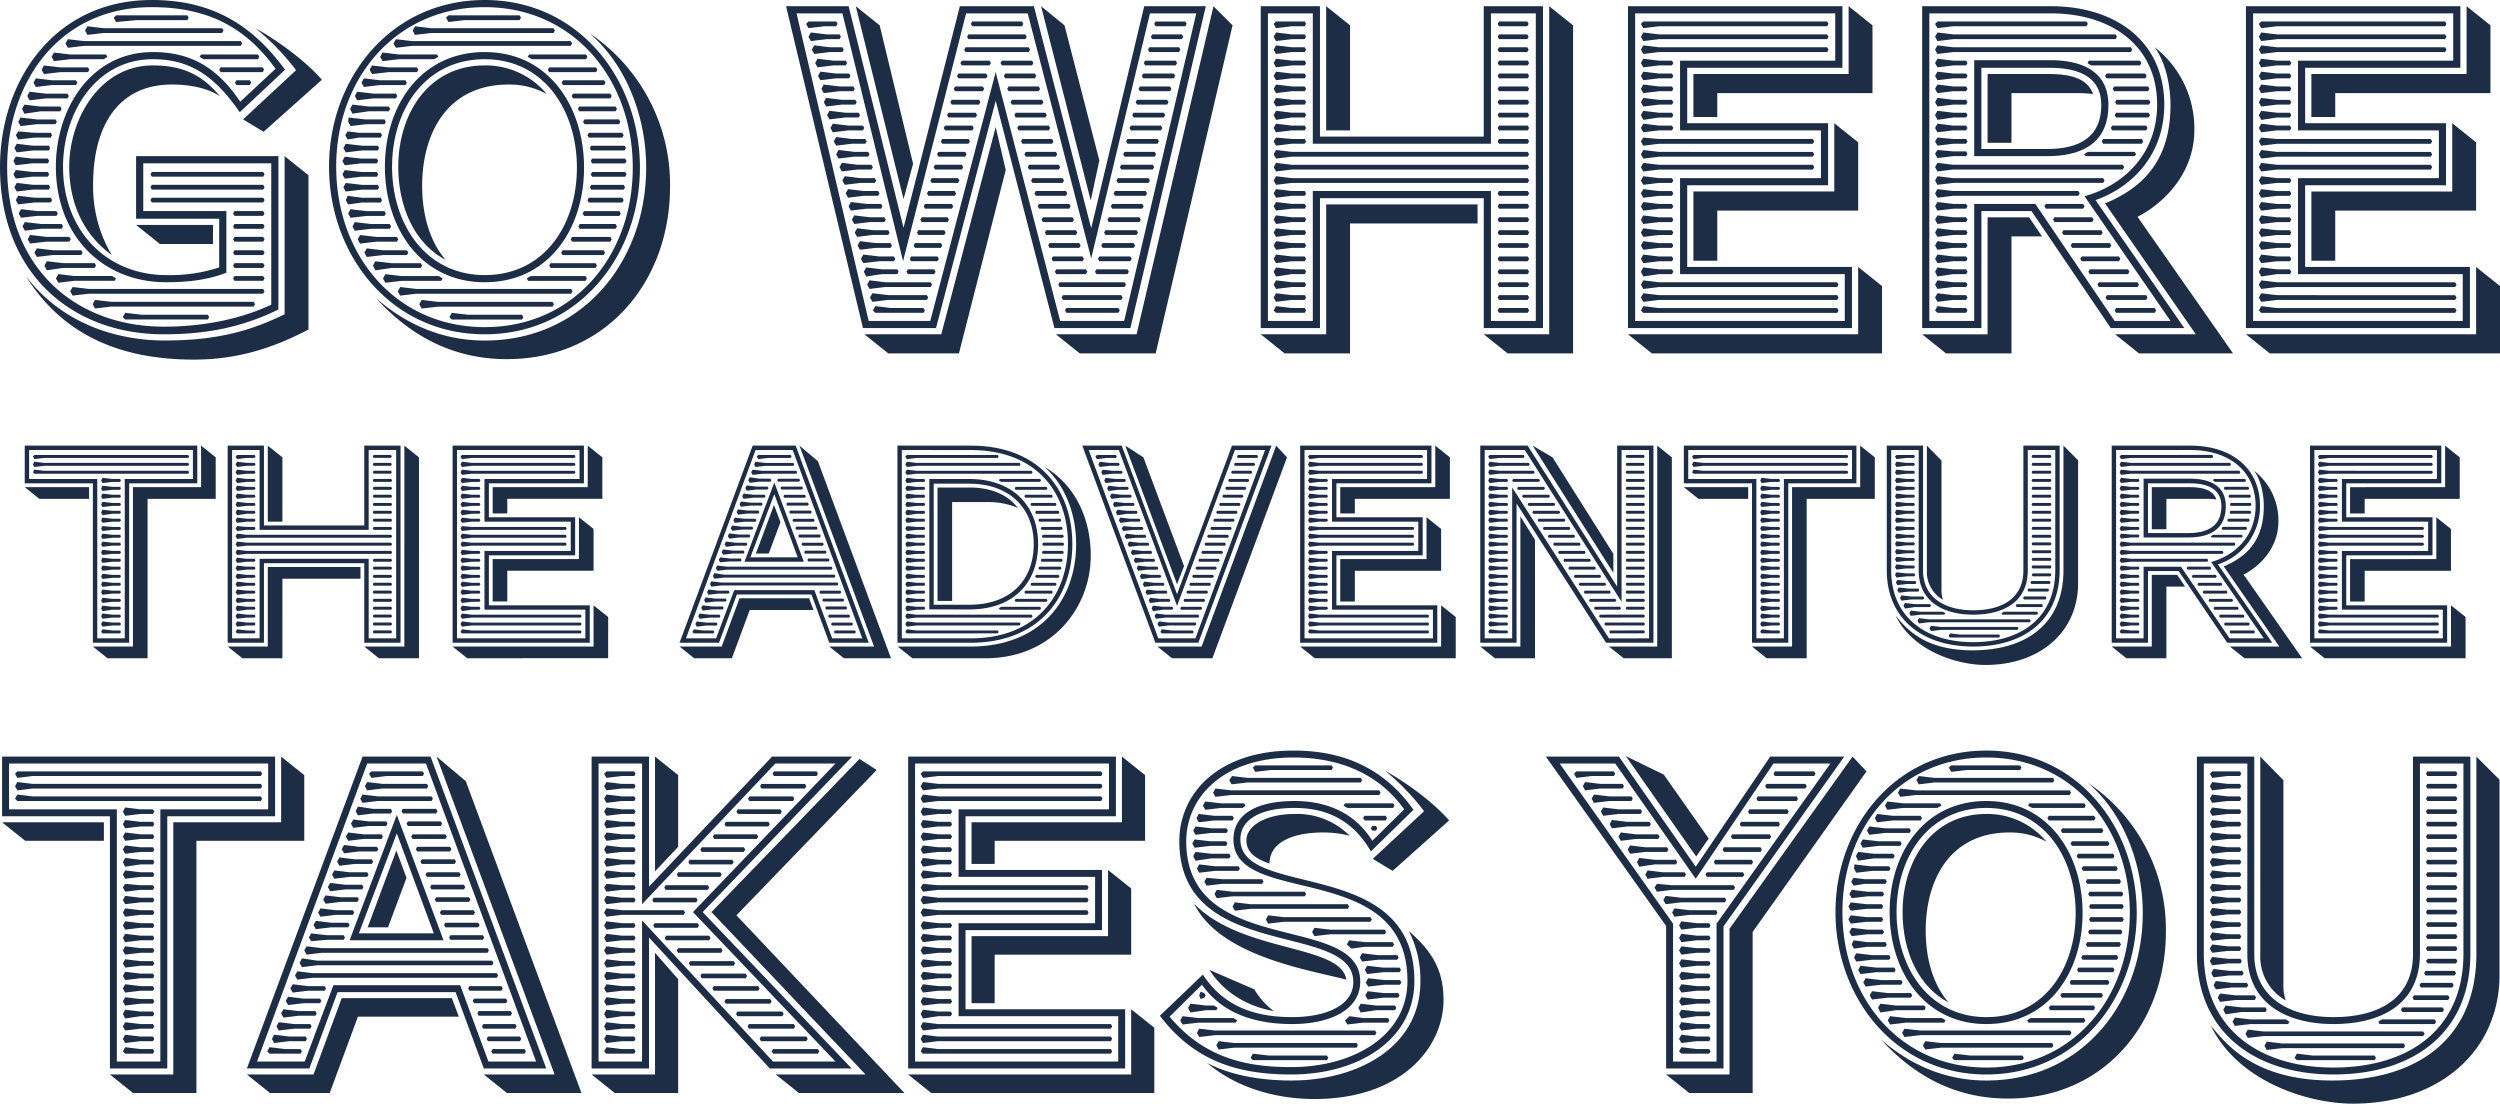
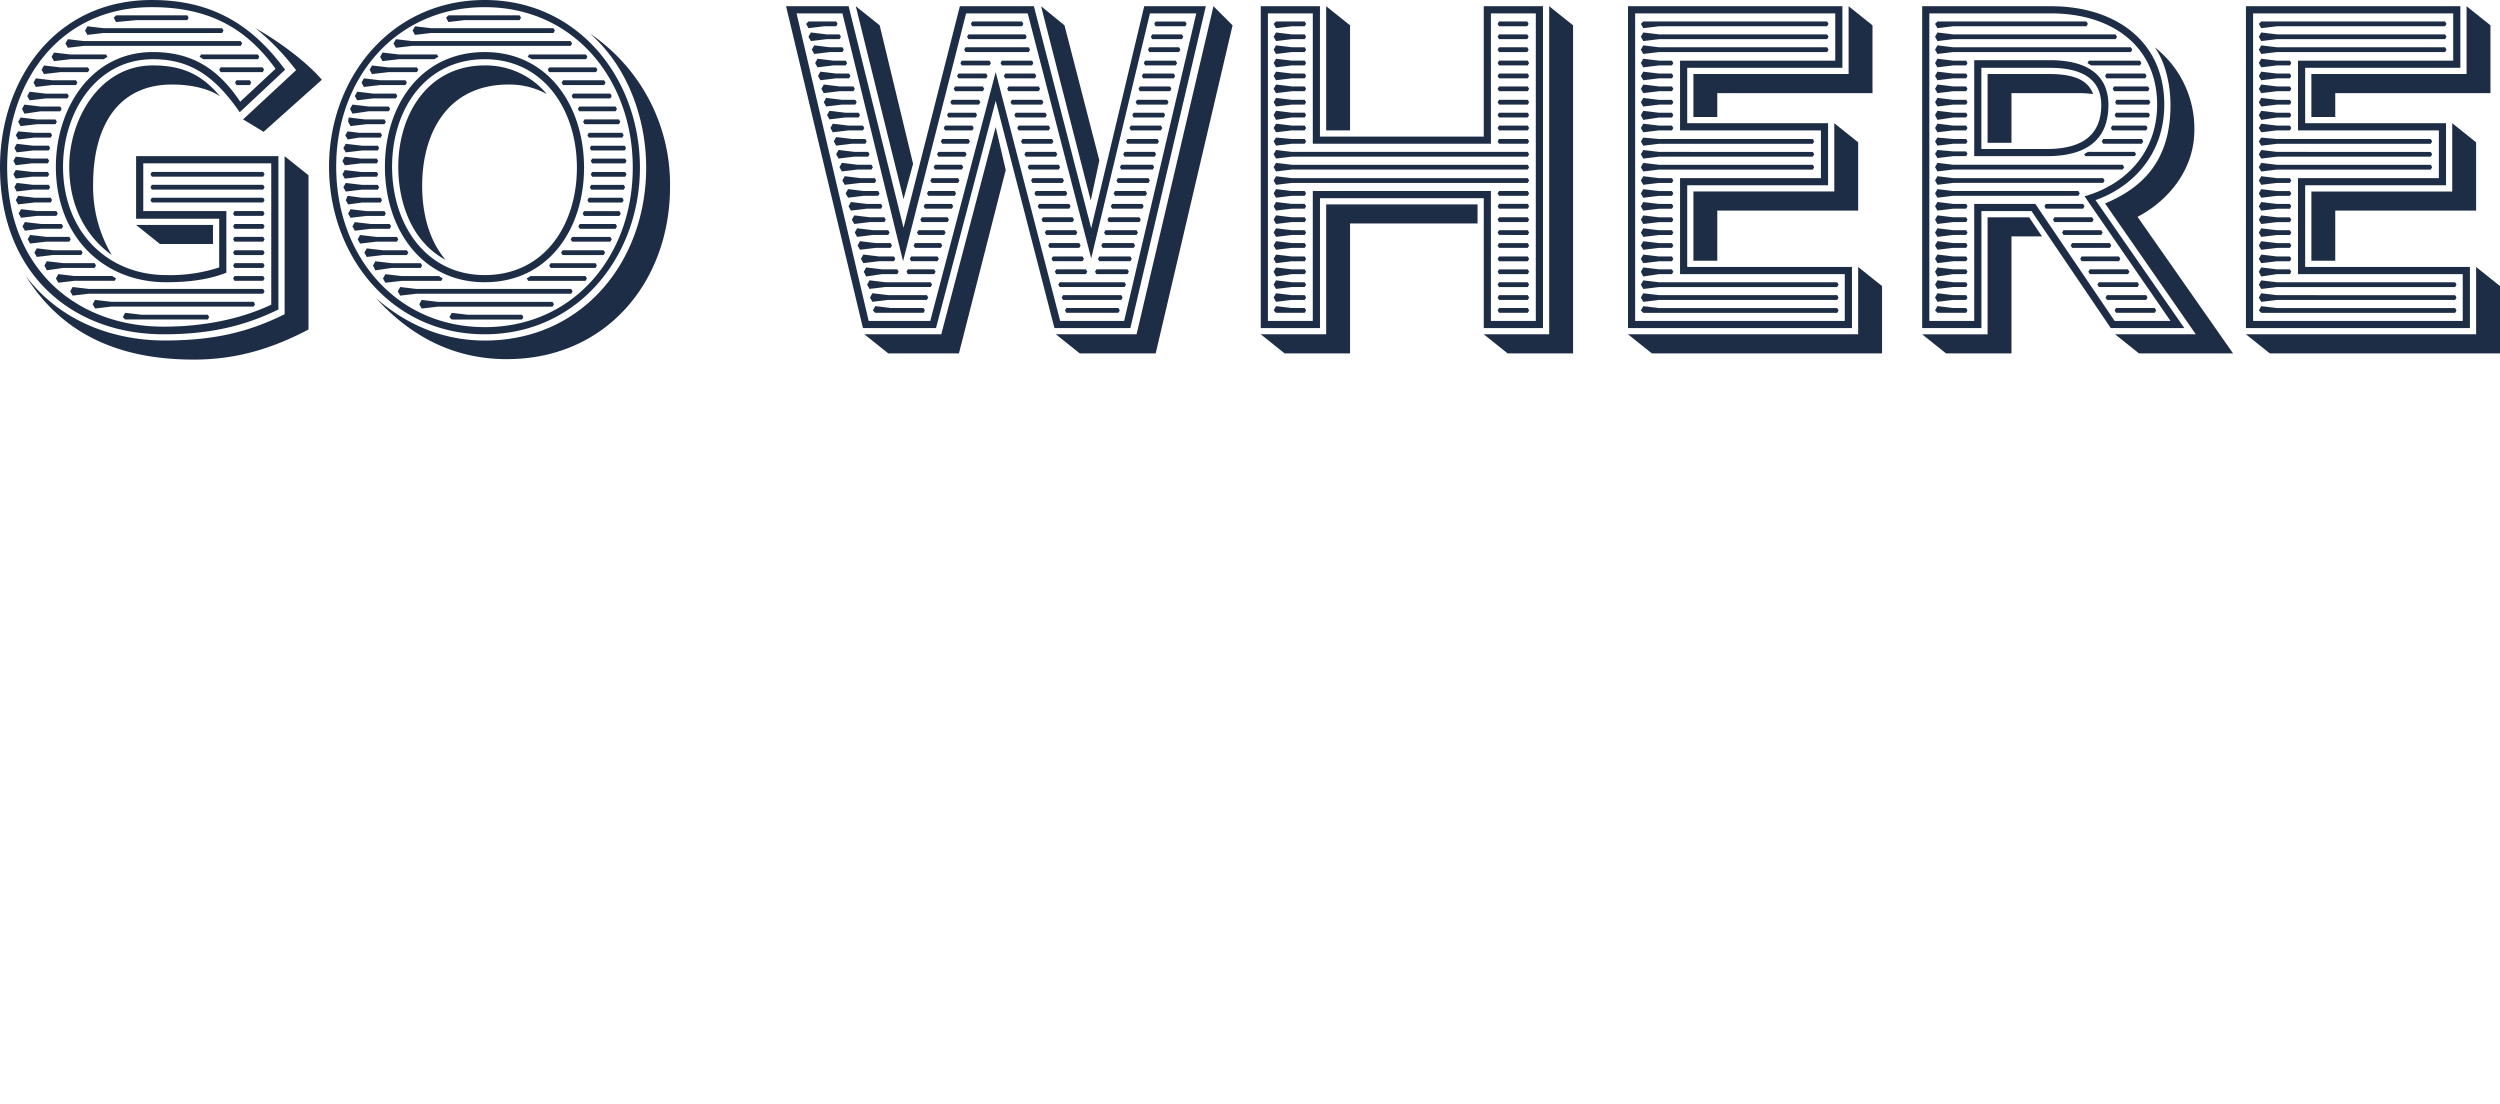
<svg xmlns="http://www.w3.org/2000/svg" width="675.315" height="298.123" viewBox="0 0 675.315 298.123">
  <g id="Group_3660" data-name="Group 3660" transform="translate(-121.784 -7378.603)">
-     <path id="_30_" data-name="30%" d="M-310.5-66.5H-338l6.25,5h21.25Zm54.125,5V-79.25l-6.25-5V-66.5H-291.75V1.625h-17.125l6.25,5H-285.5V-61.5ZM-295.25-70V-1.875H-307V-70h-29.125V-82.375h70V-70Zm31,1.875V-84.25H-338v16.125h29.125V0h15.5V-68.125Zm-40.5-2.375-.625,1.125.625,1.125,4.125-.5h3.375l.375-.625L-297.25-70h-3.375Zm0,17-.625,1.125.625,1.125,4.125-.5h3.375l.375-.625L-297.25-53h-3.375Zm0,13.75-.625,1.125.625,1.125,4.125-.5h3.375l.375-.625-.375-.625h-3.375Zm0,23.875-.625,1.125.625,1.25,4.125-.625h3.375l.375-.625-.375-.625h-3.375Zm0-47.875-.625,1.125.625,1.125,4.125-.5h3.375l.375-.625-.375-.625h-3.375Zm-29.125-16.5-.625.625.625,1.125,4.125-.5h61.625l.375-.625-.375-.625Zm0,2.875-.625,1.125.625,1.125,4.125-.5h61.625l.375-.625-.375-.625H-329.75Zm0,3.375-.625,1.125.625.625h65.75l.375-.625-.375-.625H-329.75Zm29.125,6.875L-305.375-66l.625,1.125,4.125-.5h3.375l.375-.625-.375-.625h-3.375Zm0,6.875-.625,1.125L-304.75-58l4.125-.5h3.375l.375-.625-.375-.625h-3.375Zm0,3.375-.625,1.125.625,1.25,4.125-.625h3.375l.375-.625-.375-.625h-3.375Zm0,7-.625,1,.625,1.125,4.125-.5h3.375l.375-.625-.375-.625h-3.375Zm0,3.25-.625,1.125.625,1.125,4.125-.5h3.375l.375-.625-.375-.625h-3.375Zm0,3.375-.625,1.125L-304.75-41l4.125-.5h3.375l.375-.625-.375-.625h-3.375Zm0,6.875-.625,1.125.625,1.125,4.125-.5h3.375l.375-.625-.375-.625h-3.375Zm0,3.375-.625,1.125.625,1.125,4.125-.5h3.375l.375-.625-.375-.625h-3.375Zm0,3.5-.625,1.125.625,1.125,4.125-.5h3.375l.375-.625L-297.25-29h-3.375Zm0,3.375L-305.375-25l.625,1.125,4.125-.5h3.375l.375-.625-.375-.625h-3.375Zm0,3.375-.625,1.125.625,1.125,4.125-.5h3.375l.375-.625-.375-.625h-3.375Zm0,3.5-.625,1.125L-304.75-17l4.125-.5h3.375l.375-.625-.375-.625h-3.375Zm0,6.75-.625,1.125.625,1.125,4.125-.5h3.375l.375-.625L-297.25-12h-3.375Zm0,3.375L-305.375-8l.625,1.125,4.125-.5h3.375l.375-.625-.375-.625h-3.375Zm0,3.375-.625,1.125.625.625h7.5l.375-.625-.375-.625h-3.375ZM-201.625,6.625H-181.5l-31.25-84.25-7.875-6.625L-188.75,1.625h-19.125Zm-37.625-44.75h5.5l5-13.375-2.75-7.375ZM-216.5-19h-29.75l-7.625,20.625h-18l6.25,5H-249.5L-241.875-14h27.25Zm-32-3.5-7.75,20.625h-12.875l29.75-80.5H-223.5l29.75,80.5h-12.875L-214.25-22.5ZM-207.875,0H-191l-31.25-84.25h-18.375L-271.875,0H-255l7.625-20.625H-215.5Zm-36.25-34.625h25.375L-231.375-68.5Zm12.75-28.875,10,27h-20.25Zm19.625,41.25-.375.625.375.625h8.625l.375-.625-.375-.625ZM-255.375-21h4.5l.375-.625-.375-.625h-4.5l-4.125-.5-.625,1.125.625,1.125Zm38.5-15-.375.625.375.625h8.75l.375-.625-.375-.625Zm-33.5,1.25h4.625l.375-.625L-245.75-36h-4.625l-4.125-.5-.625,1.125.625,1Zm24.5-25.125-.375.625.375.625H-217l.375-.625-.375-.625Zm-1.25-3.375-.375.625.375.625h8.875l.375-.625-.375-.625Zm-22,25.125h4.625l.375-.625-.375-.625h-4.625l-4.125-.5-.625,1.125.625,1.125Zm7.625-20.5h4.75l.375-.625-.375-.625h-4.75l-4.125-.5-.625,1.125.625,1.125ZM-240.375-62h4.875l.375-.625-.375-.625h-4.875l-4.125-.5-.625,1.125.625,1.125ZM-206.75-8.625l-.375.625.375.625h8.625L-197.75-8l-.375-.625ZM-208-12l-.375.625.375.625h8.625l.375-.625-.375-.625Zm-1.25-3.5-.375.625.375.625h8.625l.375-.625-.375-.625Zm-1.25-3.375-.375.625.375.625h8.625l.375-.625-.375-.625Zm-7.75-20.5-.375.625.375.625h8.875l.375-.625-.375-.625Zm-1.125-3.375-.375.625.375.625h8.75l.375-.625-.375-.625Zm-1.375-3.5-.375.625.375.625h8.875l.375-.625-.375-.625ZM-222-49.625l-.375.625.375.625h8.75l.375-.625-.375-.625ZM-223.25-53l-.375.625.375.625h8.75l.375-.625L-214.5-53Zm-1.375-3.5-.375.625.375.625h8.875l.375-.625-.375-.625Zm-3.75-10.25-.375.625.375.625h8.875l.375-.625-.375-.625Zm-1.375-3.375-.375.625.375.625h9l.375-.625-.375-.625ZM-205.5-5.25l-.375.625L-205.5-4h8.625l.375-.625-.375-.625ZM-257.375-4l.375-.625-.375-.625h-4.25l-4.125-.5-.625,1.125.625.625Zm-3-3.375H-256l.375-.625L-256-8.625h-4.375l-4.125-.5L-265.125-8l.625,1.125Zm1.25-3.375h4.375l.375-.625L-254.75-12h-4.375l-4.125-.5-.625,1.125.625,1.125Zm1.25-3.5h4.5l.375-.625-.375-.625h-4.5L-262-16l-.625,1.125L-262-13.75Zm1.25-3.375h4.5l.375-.625-.375-.625h-4.5l-4.125-.5-.625,1.125.625,1.125Zm8.75-23.875h4.625l.375-.625-.375-.625h-4.625l-4.125-.5-.625,1.125L-252-41ZM-246.5-45h4.5l.375-.625L-242-46.25h-4.5l-4.125-.5-.625,1.125.625,1.125Zm1.25-3.375h4.5l.375-.625-.375-.625h-4.5l-4.125-.5L-250-49l.625,1.125Zm1.125-3.375h4.75l.375-.625-.375-.625h-4.75l-4.125-.5-.625,1.125.625,1.125Zm1.375-3.5h4.625l.375-.625-.375-.625h-4.625l-4.125-.5-.625,1.125.625,1.125ZM-239-65.5h4.75l.375-.625-.375-.625H-239l-4.125-.5-.625,1.125.625,1.125Zm1.25-3.375H-233l.375-.625-.375-.625h-4.75l-4.125-.625-.625,1.25.625,1.125Zm1.25-3.375H-222l.375-.625L-222-73.5h-14.5l-4.125-.5-.625,1.125.625,1.125Zm1.25-3.375h12l.375-.625-.375-.625h-12l-4.125-.5L-240-76.25l.625,1.125ZM-234.125-79h9.75l.375-.625-.375-.625H-238.25l-.625.625.625,1.125Zm-20,54.5h49.75l.375-.625-.375-.625h-49.75l-4.125-.5-.625,1.125L-258.25-24Zm1.25-3.375h47.25l.375-.625-.375-.625h-47.25L-257-29.75l-.625,1.25.625,1.125Zm1.25-3.375h44.75l.375-.625-.375-.625h-44.75l-4.125-.5-.625,1.125.625,1.125Zm96.25,37.875v-30.75l-6.25-7.125V1.625H-178.75l6.25,5Zm0-85.875-6.25-5v31l6.25-6.625ZM-104.75,1.625H-129l6.25,5h28.5l-45.375-48,37.875-39.25-4.625-3-40,41.375Zm-72.125-3.5v-80.5h11.75v38l36-38h16.25l-38.5,40.125,38.5,40.375H-129.75L-165.125-40V-1.875ZM-163.25,0V-35.375L-130.625,0H-108.5l-40.25-42.25,40.375-42H-130l-33.25,35.125V-84.25h-15.5V0Zm-11.5-63.75-.625,1.125.625,1.125,4.125-.5h3.375l.375-.625-.375-.625h-3.375Zm0,3.5-.625,1.125L-174.75-58l4.125-.5h3.375l.375-.625-.375-.625h-3.375ZM-134.125-62l.375-.625-.375-.625h-11.5l-.375.625.375.625Zm-3.5,3.5.375-.625-.375-.625H-149l-.375.625.375.625ZM-174.75-80.25l-.625.625.625,1.125,4.125-.5h3.375l.375-.625-.375-.625Zm0,2.875-.625,1.125.625,1.125,4.125-.5h3.375l.375-.625-.375-.625h-3.375Zm0,3.375-.625,1.125.625,1.125,4.125-.5h3.375l.375-.625-.375-.625h-3.375Zm0,3.5-.625,1.125.625,1.125,4.125-.5h3.375l.375-.625L-167.25-70h-3.375Zm0,3.375L-175.375-66l.625,1.125,4.125-.5h3.375l.375-.625-.375-.625h-3.375Zm0,10.25-.625,1.125.625,1.25,4.125-.625h3.375l.375-.625-.375-.625h-3.375Zm0,3.375-.625,1.125.625,1.125,4.125-.5h3.375l.375-.625L-167.25-53h-3.375Zm0,3.625-.625,1,.625,1.125,4.125-.5h3.375l.375-.625-.375-.625h-3.375Zm0,3.25-.625,1.125.625,1.125,4.125-.5h3.375l.375-.625-.375-.625h-3.375Zm0,3.375-.625,1.125L-174.75-41l4.125-.5h16.75l.375-.625-.375-.625h-16.75Zm0,3.5-.625,1.125.625,1.125,4.125-.5h3.375l.375-.625-.375-.625h-3.375Zm0,3.375-.625,1.125.625,1.125,4.125-.5h3.375l.375-.625-.375-.625h-3.375Zm0,3.375-.625,1.125.625,1.125,4.125-.5h3.375l.375-.625-.375-.625h-3.375Zm0,3.5-.625,1.125.625,1.125,4.125-.5h3.375l.375-.625L-167.25-29h-3.375Zm0,3.375L-175.375-25l.625,1.125,4.125-.5h3.375l.375-.625-.375-.625h-3.375Zm0,3.375-.625,1.125.625,1.125,4.125-.5h3.375l.375-.625-.375-.625h-3.375Zm0,3.5-.625,1.125L-174.75-17l4.125-.5h3.375l.375-.625-.375-.625h-3.375Zm0,3.375-.625,1.125.625,1.25,4.125-.625h3.375l.375-.625-.375-.625h-3.375Zm0,3.375-.625,1.125.625,1.125,4.125-.5h3.375l.375-.625L-167.25-12h-3.375Zm0,3.375L-175.375-8l.625,1.125,4.125-.5h3.375l.375-.625-.375-.625h-3.375Zm0,3.375-.625,1.125.625.625h7.5l.375-.625-.375-.625h-3.375Zm53.625-69.875.375-.625-.375-.625h-11.75l-.375.625.375.625Zm-3.25,3.375.375-.625-.375-.625h-11.75l-.375.625.375.625Zm-3.375,3.5.375-.625L-127.75-70h-11.5l-.375.625.375.625ZM-131-65.375l.375-.625-.375-.625h-11.5l-.375.625.375.625Zm-9.75,10.25.375-.625-.375-.625h-11.5l-.375.625.375.625ZM-144-51.75l.375-.625L-144-53h-11.375l-.375.625.375.625Zm-3.375,3.5.375-.625-.375-.625H-158.75l-.375.625.375.625Zm-3.125,3.375.375-.625-.375-.625H-162l-.375.625.375.625Zm.375,6.875.375-.625-.375-.625H-161.75l-.375.625.375.625ZM-147-34.625l.375-.625-.375-.625h-11.625l-.375.625.375.625Zm3.25,3.375.375-.625-.375-.625h-11.625l-.375.625.375.625Zm3.375,3.5.375-.625-.375-.625h-11.75l-.375.625.375.625Zm3.25,3.375.375-.625-.375-.625H-149l-.375.625.375.625ZM-133.75-21l.375-.625-.375-.625h-12l-.375.625.375.625Zm3.25,3.5.375-.625-.375-.625h-12l-.375.625.375.625Zm3.25,3.375.375-.625-.375-.625h-12.125l-.375.625.375.625Zm3.125,3.375.375-.625-.375-.625H-136.25l-.375.625.375.625Zm3.375,3.375.375-.625-.375-.625H-133l-.375.625.375.625ZM-118-79l.375-.625L-118-80.25h-11.5l-.375.625.375.625Zm.375,75,.375-.625-.375-.625H-129.75l-.375.625.375.625Zm41.5-31.75v18.125h6.25V-30.75H-33V-48.625l-6.25-5V-35.75Zm0-30.75v11.25h6.25V-61.5H-29.25V-79.25l-6.25-5V-66.5ZM-26.75,6.625V-11L-33-16V1.625H-93.25l6.25,5Zm-64.625-8.5v-80.5H-39V-70H-79.625v18.25H-42.75v12.5H-79.625v25.125H-36.5v12.25ZM-34.625,0V-16H-77.75V-37.375h36.875v-16.25H-77.75v-14.5h40.625V-84.25H-93.25V0ZM-89.25-70.5l-.625,1.125.625,1.125,4.125-.5h3.375l.375-.625L-81.75-70h-3.375Zm0,17-.625,1.125.625,1.125,4.125-.5h3.375l.375-.625L-81.75-53h-3.375Zm0,13.75-.625,1.125.625,1.125,4.125-.5h3.375l.375-.625-.375-.625h-3.375Zm0,23.875-.625,1.125.625,1.25,4.125-.625h3.375l.375-.625-.375-.625h-3.375Zm0-47.875-.625,1.125.625,1.125,4.125-.5h3.375l.375-.625-.375-.625h-3.375Zm0-16.5-.625.625.625,1.125,4.125-.5h44l.375-.625-.375-.625Zm0,2.875-.625,1.125.625,1.125,4.125-.5h44l.375-.625-.375-.625h-44Zm0,3.375-.625,1.125.625,1.125,4.125-.5h44l.375-.625-.375-.625h-44Zm0,6.875L-89.875-66l.625,1.125,4.125-.5h3.375l.375-.625-.375-.625h-3.375Zm0,6.875-.625,1.125L-89.25-58l4.125-.5h3.375l.375-.625-.375-.625h-3.375Zm0,3.375-.625,1.125.625,1.25,4.125-.625h3.375l.375-.625-.375-.625h-3.375Zm0,7-.625,1,.625,1.125,4.125-.5h40.25l.375-.625-.375-.625h-40.25Zm0,3.25-.625,1.125.625,1.125,4.125-.5h40.25l.375-.625-.375-.625h-40.25Zm0,3.375-.625,1.125L-89.25-41l4.125-.5h40.25l.375-.625-.375-.625h-40.25Zm0,6.875-.625,1.125.625,1.125,4.125-.5h3.375l.375-.625-.375-.625h-3.375Zm0,3.375-.625,1.125.625,1.125,4.125-.5h3.375l.375-.625-.375-.625h-3.375Zm0,3.5-.625,1.125.625,1.125,4.125-.5h3.375l.375-.625L-81.75-29h-3.375Zm0,3.375L-89.875-25l.625,1.125,4.125-.5h3.375l.375-.625-.375-.625h-3.375Zm0,3.375-.625,1.125.625,1.125,4.125-.5h3.375l.375-.625-.375-.625h-3.375Zm0,3.5-.625,1.125L-89.25-17l4.125-.5h3.375l.375-.625-.375-.625h-3.375Zm0,6.75-.625,1.125.625,1.125,4.125-.5H-38.5l.375-.625L-38.5-12H-85.125Zm0,3.375L-89.875-8l.625,1.125,4.125-.5H-38.5L-38.125-8l-.375-.625H-85.125Zm0,3.375-.625,1.125L-89.25-4H-38.5l.375-.625L-38.5-5.25H-85.125ZM-1.875-61.625c0,3.125,2.375,5,6.25,6.25,0-5.25,5.375-8.375,14.625-8.375a28.959,28.959,0,0,1,7,.875A19.958,19.958,0,0,0,11.125-68.75C3.5-68.75-1.875-65.625-1.875-61.625ZM10.25,3.25c-8.5,0-16.625-1.5-22.75-4.75,8.125,6.875,18.875,9.75,29,9.75,23.75,0,34.875-14.125,34.875-26.75C51.375-26.875,48-31.875,42-37.125A28.874,28.874,0,0,1,45.125-23.5C45.125-5.875,28.375,3.25,10.25,3.25ZM25.125-24C23.625-33.625-3-31.125-16-44.5-9-30.25,15.125-26.625,25.125-24ZM5.5-15.5A20.711,20.711,0,0,1,.25-21.375l-12.125-5.25C-8.5-21.375-2.75-17,5.5-15.5Zm40.625-54L32.25-56.625l5.375,3.25L52.875-67C49-71.5,42.125-76.75,35.5-80.5A64.239,64.239,0,0,1,46.125-69.5Zm-14,8c-5.25-8.5-13.75-10.75-21-10.75-10.75,0-16.5,3.875-16.5,10.375,0,18.5,47,5.125,47,38.25C41.625-9,27.25-.375,10.25-.375-1.375-.375-13-2.5-22.625-14l8.75-8.625C-8.375-14.75.625-12,10.5-12s18.375-3.625,18.375-11.5c0-18.75-47-6.25-47-37.875C-18.125-73-8.5-84,10.875-84c9.5,0,21.75,2.625,29.875,14ZM43.25-69.875c-9.5-13.5-22.5-16-32.375-16C-9.875-85.875-20-74-20-61.375c0,32.75,47,21.5,47,38,0,6.625-7.875,9.5-16.5,9.5-9.25,0-18.25-2.375-24.125-11.5L-25.25-14.25C-15.875-1.875-4,1.625,10.25,1.625c18.125,0,33.25-9.375,33.25-25.25,0-33.875-47-22-47-38.25,0-5.375,5.375-8.5,14.625-8.5,6.625,0,15,1.875,20.625,11.75ZM-13-72.125-13.625-71-13-69.875l4.25-.5h5.875l.75-.625-.375-.625H-8.75ZM30.75-27.75l-.625,1.125L30.75-25.5,35-26h4.5l.375-.625L39.5-27.25H35Zm7-42.625L38.125-71l-.375-.625h-13L24.375-71l1,.625Zm-48-5.25-.625,1.125.625,1.125,4.25-.5H34l.375-.625L34-75.125H-6ZM-5.75-79l-.75,1.125.625,1.125,4.25-.5H29l.375-.625L29-78.5H-1.625Zm-9,10.25-.625,1.125.625,1.125,4.25-.5h4.875l.375-.625-.375-.625H-10.5Zm-.875,3.375-.625,1.125.625,1.125,4.25-.5H-7.25l.375-.625-.375-.625h-4.125Zm-.25,3.5L-16.5-60.75l.625,1.125,4.25-.5h4.25L-7-60.75l-.375-.625h-4.25Zm.25,3.375-.625,1.125.625,1.25,4.25-.625H-6.5l.375-.625L-6.5-58h-4.875Zm1,3.375L-15.25-54l.625,1.125,4.25-.5H-4L-3.625-54-4-54.625h-6.375Zm2,3.625-.625,1,.625,1.125,4.25-.5H2.375L2.75-50.5l-.375-.625H-8.375Zm2.75,3.25-.625,1.125L-9.875-46l4.25-.5h19.5l.375-.625-.375-.625h-19.5ZM-5-44.875l-.625,1.125L-5-42.625l4.25-.5H25.5l.375-.625-.375-.625H-.75Zm9,3.5L3.375-40.25,4-39.125l4.25-.5H31.625L32-40.25l-.375-.625H8.25ZM16.5-38l-.625,1.125L16.5-35.75l4.25-.5H35.5l.375-.625L35.5-37.5H20.75Zm9.375,3.375L25.25-33.5l1.25,1.125,3.625-.5h7.5L38-33.5l-.375-.625h-7.5Zm3.5,3.5L28.75-30l.625,1.125,4.25-.5h5.25L39.25-30l-.375-.625h-5.25ZM31-24.375l-.625,1.125L31-22.125l4.5-.5h4.125L40-23.25l-.375-.625H35.5Zm-.125,3.5L30.25-19.75l.625,1.125,4.25-.5h4l.375-.625-.375-.625h-4ZM29-17.5l-.625,1.125L29-15.125l4.25-.625h5l.375-.625L38.25-17h-5Zm-3,3.375L24.75-13l.625,1.125,4.25-.5h6.75L36.75-13l-.375-.625h-6.75ZM-14.625-10.75l-.625,1.125.625,1.125,4.25-.5h43.25l.375-.625-.375-.625h-43.25ZM-.125-4-.75-2.875l.625.625h20l.375-.625L19.875-3.5H4.125ZM.5-81.875l-.625.625L.5-80.125l4.25-.5H21.125l.375-.625-.375-.625Zm-9.875,74.5L-10-6.25l.625,1.125,4.25-.5h33l.375-.625-.375-.625h-33Zm-9.75-6.75L-19.75-13l.625,1.125,4.25-.5H-4.75L-4.375-13l-1-.625h-9.5ZM-17-17.5l-.625,1.125.625,1.25,4.25-.625H-10l.375-.625-1-.625H-12.75ZM35.75-67l.375-.625-.375-.625H30l-.375.625.5.625Zm-2.625,2.75.375-.625-.375-.625h-1l-.375.625.375.625ZM-13.25-19.125l.375-.625-.375-.625-1-.375-.375,1,.375,1ZM134.875,6.625v-43.5l30.75-43.375-3.75-4-33.25,46.5V1.625H111.5l6.25,5ZM119.625-57.25,123-62.125l-12.125-17.25-10.25-5Zm-6.25,55.375v-37.25L82.75-82.375h15L119.5-51.25l21-31.125h15.375l-30.75,43.25v37.25ZM127,0V-38.375L159.625-84.25h-20L119.5-54.5,98.75-84.25H79L111.5-38.5V0ZM99.25-63.75l-.625,1.125L99.25-61.5l4.125-.5h6l.375-.625-.375-.625h-6Zm2.5,3.5-.625,1.125L101.75-58l4.125-.5h5.875l.375-.625-.375-.625h-5.875ZM139.5-62l.375-.625-.375-.625H129.375l-.375.625.375.625ZM137-58.5l.375-.625L137-59.75h-9.875l-.375.625.375.625ZM87.25-80.25l-.625.625L87.25-78.5l4.125-.5h6l.375-.625-.375-.625Zm2.375,2.875L89-76.25l.625,1.125,4.125-.5h6l.375-.625-.375-.625h-6ZM92-74l-.625,1.125L92-71.75l4.125-.5h6l.375-.625-.375-.625h-6Zm2.5,3.5-.625,1.125L94.5-68.25l4.125-.5h6l.375-.625L104.625-70h-6Zm2.375,3.375L96.25-66l.625,1.125,4.125-.5h6l.375-.625L107-66.625h-6Zm7.375,10.25-.625,1.125.625,1.25,4.125-.625h5.75l.375-.625-.375-.625h-5.75ZM106.5-53.5l-.625,1.125.625,1.125,4.125-.5H116.5l.375-.625L116.5-53h-5.875Zm2.5,3.625-.625,1L109-47.75l4.125-.5H129.75l.375-.625-.375-.625H113.125Zm2.375,3.25L110.75-45.5l.625,1.125,4.125-.5h11.875l.375-.625-.375-.625H115.5Zm2.375,3.375-.625,1.125L113.75-41l4.125-.5H125l.375-.625L125-42.75h-7.125Zm35.375-32.375.375-.625-.375-.625h-10.5l-.375.625.375.625ZM146.75-72.25l.375-.625-.375-.625h-10.5l-.375.625.375.625Zm-2.5,3.5.375-.625L144.25-70H134l-.375.625.375.625Zm-2.375,3.375L142.25-66l-.375-.625H131.75l-.375.625.375.625Zm-7.25,10.25L135-55.75l-.375-.625H124.75l-.375.625.375.625ZM132.25-51.75l.375-.625L132.25-53H122.5l-.375.625.375.625ZM151.5-79l.375-.625-.375-.625H140.875l-.375.625.375.625ZM115.625-39.75,115-38.625l.625,1.125,4.125-.5h3.375l.375-.625-.375-.625H119.75Zm0,23.875L115-14.75l.625,1.25,4.125-.625h3.375l.375-.625-.375-.625H119.75Zm0-20.5L115-35.25l.625,1.125,4.125-.5h3.375l.375-.625-.375-.625H119.75Zm0,3.375L115-31.875l.625,1.125,4.125-.5h3.375l.375-.625-.375-.625H119.75Zm0,3.5L115-28.375l.625,1.125,4.125-.5h3.375l.375-.625L123.125-29H119.75Zm0,3.375L115-25l.625,1.125,4.125-.5h3.375L123.5-25l-.375-.625H119.75Zm0,3.375L115-21.625l.625,1.125,4.125-.5h3.375l.375-.625-.375-.625H119.75Zm0,3.5L115-18.125,115.625-17l4.125-.5h3.375l.375-.625-.375-.625H119.75Zm0,6.75L115-11.375l.625,1.125,4.125-.5h3.375l.375-.625L123.125-12H119.75Zm0,3.375L115-8l.625,1.125,4.125-.5h3.375L123.5-8l-.375-.625H119.75Zm0,3.375L115-4.625l.625.625h7.5l.375-.625-.375-.625H119.75Zm88.25,13.875c-12.875,0-24.375-5-34.375-16C179.375.75,189.5,3.25,198,3.25c25.75,0,42.25-20.875,42.25-45.25,0-13.125-5-26.625-14.75-35.125A47.675,47.675,0,0,1,246.5-37C246.5-12,229.625,8.125,203.875,8.125Zm-28.5-50.375c0-13.5,7.625-26.5,22.625-26.5a20.756,20.756,0,0,1,16.25,7.5,20.115,20.115,0,0,0-10-2.5c-16.25,0-22.625,13-22.625,26.5,0,7.125,1.75,14.25,6.125,19.375C179.25-22.375,175.375-32.25,175.375-42.25ZM198-12c-16.75,0-26.125-14.25-26.125-30.25s9.375-30,26.125-30S224-58,224-42,214.75-12,198-12Zm0-1.875C213.625-13.875,222.125-27,222.125-42S213.5-70.375,198-70.375,173.75-57.25,173.75-42.25,182.5-13.875,198-13.875ZM198-.25C221.375-.25,236.75-19,236.75-42S221.375-84,198-84c-23.25,0-38.875,18.625-38.875,41.75C159.125-19,174.75-.25,198-.25Zm0,1.875c-24.625,0-40.75-20.75-40.75-43.875S173.375-85.875,198-85.875,238.625-65.125,238.625-42,222.5,1.625,198,1.625Zm-22.5-73.25h10l.375.625-1.125.625H175.5l-4.25.5L170.625-71l.625-1.125Zm34.875,1.25L209.25-71l.375-.625H224.5l.375.625-.375.625Zm-41.5,9h5.875l.375.625-.375.625h-5.875l-4.25.5L164-60.75l.625-1.125Zm52.25,1.25-.375-.625.375-.625h9.75l.375.625-.375.625ZM167.625-58h5.25l.375.625-.375.625h-5.25l-4.25.625-.625-1.25.625-1.125Zm-1,3.375h5.125l.375.625-.375.625h-4.625l-4.25.5L162.25-54l.125-1.125Zm13.5,44.375h40.5l.375.625L220.625-9h-40.5l-4.25.5-.625-1.125.625-1.125Zm42.625-46.5-.375-.625L222.75-58h9.5l.375.625-.375.625Zm1.375,3.375L223.75-54l.375-.625h9L233.5-54l-.375.625ZM184-78.5h32l.375.625L216-77.25H184l-4.25.5-.625-1.125L179.75-79Zm-5,3.375h41.5l.375.625-.375.625H179l-4.25.5-.625-1.125.625-1.125Zm-6.25,6.875h7.5l.375.625L180.25-67h-7.5l-4.25.5-.625-1.125.625-1.125Zm-2.125,3.375h6.625l.375.625-.375.625h-6.625l-4.25.5-.625-1.125.625-1.125Zm-5.5,13.75h5.625l.375.625-.375.625h-5.625l-3,.5L161.5-50.5l.625-1Zm.75,3.375H170l.375.625L170-46.5h-4.125l-4.25.5L161-47.125l.625-1.125Zm-.25,3.375h4.125l.375.625-.375.625h-4.125l-4.25.5-.625-1.125.625-1.125Zm0,3.5h4.125l.375.625-.375.625h-4.125l-4.25.5-.625-1.125.625-1.125Zm.25,3.375H170l.375.625L170-36.25h-4.125l-4.25.5L161-36.875,161.625-38Zm0,3.375h4.875l.375.625-.375.625h-4.875l-3.625.5-.625-1.125.5-1.125Zm1.25,3.5h4.625l.375.625-.375.625h-4.625l-4.25.5L162.25-30l.625-1.125Zm1.125,3.375h4.875l.375.625-.375.625H168.25l-4.25.5-.625-1.125L164-27.75Zm1.375,3.375H175l.375.625-.375.625h-5.375l-4.25.5-.625-1.125.625-1.125Zm1.75,3.5h6.25l.375.625-.375.625h-6.25l-4.25.5L166.5-19.75l.625-1.125ZM173.625-17h7.625l.375.625-.375.625h-7.625l-4.25.625-.625-1.25.625-1.125Zm2.625,3.375H186L187-13l-.375.625H176.25l-4.25.5L171.375-13,172-14.125ZM193.625-3.5H207.75l.375.625-.375.625H189.375l-.625-.625L189.375-4Zm13.5-78.375.375.625-.375.625H192.75l-4.25.5-.625-1.125.625-.625Zm-21.375,75h30l.375.625-.375.625h-30l-4.25.5-.625-1.125.625-1.125ZM214.875-67l-.375-.625.375-.625h12.25l.375.625-.375.625Zm3.625,3.375-.375-.625.375-.625h10.75l.375.625-.375.625Zm-.125,44.5L218-19.75l.375-.625h10.75l.375.625-.375.625ZM215.25-15.75l-.375-.625L215.25-17H227l.375.625L227-15.75Zm-5.875,3.375L209-13l1-.625h14.375l.375.625-.375.625Zm15.875-37.5-.375-.625.375-.625H234l.375.625-.375.625Zm.625,3.375-.375-.625.375-.625h8.75l.375.625-.375.625Zm.25,3.375-.375-.625.375-.625h8.625l.375.625-.375.625Zm0,3.5-.375-.625.375-.625h8.625l.375.625-.375.625Zm-.25,3.375-.375-.625.375-.625h8.5l.375.625-.375.625Zm-.625,3.375-.375-.625.375-.625H234l.375.625-.375.625Zm-1.25,3.5L223.625-30l.375-.625h9.25l.375.625-.375.625ZM222.875-26l-.375-.625.375-.625h9.375l.375.625L232.25-26Zm-2,3.375-.375-.625.375-.625h10l.375.625-.375.625ZM297,9.5c23.5,0,39.625-14.25,39.625-34.875V-78l-6.25-6.25V-31c0,23.125-16.125,34.25-38.875,34.25C271,3.25,263.125-6,258.625-11.625,265.875,3.5,284.875,9.5,297,9.5ZM278.875-18.375A12.547,12.547,0,0,1,278.25-23V-77.875L272-84.25v53.5A13.594,13.594,0,0,0,278.875-18.375ZM291.75-.25c-20.125,0-35-10.625-35-30.75V-82.375H268.5v51.5c0,13,10.25,18.875,23.25,18.875,13.875,0,23.375-6.125,23.375-18.875v-51.5h11.75V-31C326.875-10.75,312.375-.25,291.75-.25Zm0,1.875c21.625,0,37-11.25,37-32.625V-84.25h-15.5v53.375c0,11.625-8.75,17-21.5,17-12,0-21.375-5.375-21.375-17V-84.25h-15.5V-31C254.875-9.75,270.625,1.625,291.75,1.625ZM265.125-13.75l-.625,1.125.625,1.125,4.25-.5H279.5l.375-.625-1-.625h-9.5Zm54,1.75.375-.625-.375-.625h-14.25l-1,.625.375.625ZM259-63.75l-.625,1.125L259-61.5l4.125-.5H266.5l.375-.625-.375-.625h-3.375Zm0,3.5-.625,1.125L259-58l4.125-.5H266.5l.375-.625-.375-.625h-3.375ZM324.875-62l.375-.625-.375-.625h-7.75l-.375.625.375.625Zm0,3.5.375-.625-.375-.625h-7.75l-.375.625.375.625ZM259-80.25l-.625.625L259-78.5l4.125-.5H266.5l.375-.625-.375-.625Zm0,2.875-.625,1.125L259-75.125l4.125-.5H266.5l.375-.625-.375-.625h-3.375ZM259-74l-.625,1.125L259-71.75l4.125-.5H266.5l.375-.625L266.5-73.5h-3.375Zm0,3.5-.625,1.125L259-68.25l4.125-.5H266.5l.375-.625L266.5-70h-3.375Zm0,3.375L258.375-66,259-64.875l4.125-.5H266.5l.375-.625-.375-.625h-3.375Zm0,10.25-.625,1.125L259-54.5l4.125-.625H266.5l.375-.625-.375-.625h-3.375Zm0,3.375-.625,1.125L259-51.25l4.125-.5H266.5l.375-.625L266.5-53h-3.375Zm0,3.625-.625,1L259-47.75l4.125-.5H266.5l.375-.625L266.5-49.5h-3.375Zm0,3.25-.625,1.125L259-44.375l4.125-.5H266.5l.375-.625-.375-.625h-3.375Zm0,3.25-.625,1.125L259-41.125l4.125-.5H266.5l.375-.625-.375-.625h-3.375ZM259-40l-.625,1.125L259-37.75l4.125-.5H266.5l.375-.625L266.5-39.5h-3.375Zm0,3.25-.625,1.125L259-34.5l4.125-.5H266.5l.375-.625-.375-.625h-3.375Zm0,3.25-.625,1.125L259-31.25l4.125-.5H266.5l.375-.625L266.5-33h-3.375Zm65.875-42.125.375-.625-.375-.625h-7.75l-.375.625.375.625Zm0,3.375.375-.625-.375-.625h-7.75l-.375.625.375.625Zm0,3.5.375-.625L324.875-70h-7.75l-.375.625.375.625Zm0,3.375L325.25-66l-.375-.625h-7.75L316.75-66l.375.625Zm0,10.25.375-.625-.375-.625h-7.75l-.375.625.375.625Zm0,3.375.375-.625L324.875-53h-7.75l-.375.625.375.625Zm0,3.5.375-.625-.375-.625h-7.75l-.375.625.375.625Zm0,3.375.375-.625-.375-.625h-7.75l-.375.625.375.625Zm0,3.25.375-.625-.375-.625h-7.75l-.375.625.375.625Zm0,3.375.375-.625-.375-.625h-7.75l-.375.625.375.625Zm0,3.25.375-.625-.375-.625h-7.75l-.375.625.375.625Zm0,3.25.375-.625L324.875-33h-7.75l-.375.625.375.625Zm0,3.375L325.25-29l-.375-.625H317.25l-.5.625.5.625Zm-.375,3.25.375-.625-.375-.625h-7.875l-.375.625.375.625Zm-.625,3.25.375-.625-.375-.625h-8.5L315-22.5l.375.625ZM322.75-18.5l.375-.625-.375-.625H313.5l-.375.625.375.625Zm-1.5,3.25.375-.625-.375-.625H310.375l-.375.625.375.625ZM324.875-79l.375-.625-.375-.625h-7.75l-.375.625.375.625ZM259-30.125,258.375-29,259-27.875l4.25-.5h3.375L267-29l-.375-.625H263.25Zm.375,3.25-.625,1.125.625,1.125,4.25-.5h3.5l.375-.625-.375-.625h-3.5Zm.625,3.25-.625,1.125L260-21.375l4.25-.5h4.125l.375-.625-.375-.625H264.25Zm1.125,3.375-.625,1.125L261.125-18l4.25-.5H270.5l.375-.625-.375-.625h-5.125Zm1.5,3.25L262-15.875l.625,1.25,4.25-.625h6.5l.375-.625-.375-.625h-6.5Zm6,6.5L268-9.375l.625,1.125,4.25-.5H316l.375-.625L316-10H272.875ZM281.875-4l-.625,1.125.625.625h21l.375-.625-.375-.625h-16.75ZM273.75-7.25l-.625,1.125L273.75-5,278-5.5h32.75l.375-.625-.375-.625H278Z" transform="translate(460.346 7667.226)" fill="#1e2d46" />
-     <path id="_30_2" data-name="30%" d="M-311.5-42.028h-17.38l3.95,3.16h13.43Zm34.207,3.16V-50.086l-3.95-3.16v11.218h-18.407V1.027H-310.47l3.95,3.16H-295.7V-38.868Zm-24.569-5.372V-1.185h-7.426V-44.24h-18.407v-7.821h44.24v7.821Zm19.592,1.185V-53.246h-46.61v10.191h18.407V0h9.8V-43.055Zm-25.6-1.5-.395.711.395.711,2.607-.316h2.133l.237-.4-.237-.4h-2.133Zm0,10.744-.395.711.395.711,2.607-.316h2.133l.237-.4-.237-.395h-2.133Zm0,8.69-.395.711.395.711,2.607-.316h2.133l.237-.4-.237-.4h-2.133Zm0,15.089-.395.711.395.79,2.607-.395h2.133l.237-.4-.237-.395h-2.133Zm0-30.257-.395.711.395.711,2.607-.316h2.133l.237-.4-.237-.4h-2.133ZM-326.27-50.718l-.4.4.4.711,2.607-.316h38.947l.237-.4-.237-.4Zm0,1.817-.4.711.4.711,2.607-.316h38.947l.237-.4-.237-.395h-38.947Zm0,2.133-.4.711.4.395h41.554l.237-.395-.237-.4h-38.947Zm18.407,4.345-.395.711.395.711,2.607-.316h2.133l.237-.395-.237-.4h-2.133Zm0,4.345-.395.711.395.711,2.607-.316h2.133l.237-.4-.237-.395h-2.133Zm0,2.133-.395.711.395.79,2.607-.4h2.133l.237-.4-.237-.4h-2.133Zm0,4.424-.395.632.395.711,2.607-.316h2.133l.237-.395-.237-.4h-2.133Zm0,2.054-.395.711.395.711,2.607-.316h2.133l.237-.395-.237-.4h-2.133Zm0,2.133-.395.711.395.711,2.607-.316h2.133l.237-.4-.237-.4h-2.133Zm0,4.345-.395.711.395.711,2.607-.316h2.133l.237-.395-.237-.4h-2.133Zm0,2.133-.395.711.395.711,2.607-.316h2.133l.237-.4-.237-.395h-2.133Zm0,2.212-.395.711.395.711,2.607-.316h2.133l.237-.4-.237-.395h-2.133Zm0,2.133-.395.711.395.711,2.607-.316h2.133l.237-.4-.237-.395h-2.133Zm0,2.133-.395.711.395.711,2.607-.316h2.133l.237-.4-.237-.4h-2.133Zm0,2.212-.395.711.395.711,2.607-.316h2.133l.237-.395-.237-.4h-2.133Zm0,4.266-.395.711.395.711,2.607-.316h2.133l.237-.395-.237-.4h-2.133Zm0,2.133-.395.711.395.711,2.607-.316h2.133l.237-.395-.237-.395h-2.133Zm0,2.133-.395.711.395.395h4.74l.237-.395-.237-.395h-2.133Zm69.678-16.827h-25.043V1.027h-10.823l3.95,3.16h10.823V-17.3h21.093Zm-21.093-29.625-3.95-3.16v20.54h3.95Zm36.893,54.273V-50.086l-3.95-3.16V1.027h-10.823l3.95,3.16Zm-13.588-5.372V-22.673H-265.44V-1.185h-7.426V-52.061h7.426v21.567h29.467V-52.061h7.426V-1.185ZM-227.362,0V-53.246h-9.8v21.567h-27.1V-53.246h-9.8V0h9.8V-21.488h27.1V0Zm-44.161-31.521-.4.632.4.711,2.607-.316h2.133l.237-.395-.237-.4h-2.133Zm0,8.532-.4.711.4.711,2.607-.316h2.133l.237-.395-.237-.4h-2.133Zm41.633-7.505.237-.395-.237-.4h-4.74l-.237.4.237.395Zm0,8.611.237-.395-.237-.4h-4.74l-.237.4.237.395Zm-41.633-14.062-.4.711.4.79,2.607-.4h2.133l.237-.4-.237-.4h-2.133Zm0,17.3-.4.711.4.711,2.607-.316h2.133l.237-.4-.237-.395h-2.133Zm41.633,1.106.237-.4-.237-.395h-4.74l-.237.395.237.4ZM-271.523-40.29l-.4.711.4.711,2.607-.316h2.133l.237-.4-.237-.4h-2.133Zm0,2.212-.4.711.4.711,2.607-.316h2.133l.237-.4-.237-.395h-2.133Zm41.633-1.106.237-.4-.237-.4h-4.74l-.237.4.237.4Zm0,2.212.237-.4-.237-.395h-4.74l-.237.395.237.4Zm-41.633-13.746-.4.4.4.711,2.607-.316h2.133l.237-.4-.237-.4Zm0,1.817-.4.711.4.711,2.607-.316h2.133l.237-.4-.237-.395h-2.133Zm0,2.133-.4.711.4.711,2.607-.316h2.133l.237-.395-.237-.4h-2.133Zm0,2.212-.4.711.4.711,2.607-.316h2.133l.237-.4-.237-.4h-2.133Zm0,2.133-.4.711.4.711,2.607-.316h2.133l.237-.395-.237-.4h-2.133Zm0,8.611-.4.711.4.711,2.607-.316h2.133l.237-.4-.237-.395h-2.133Zm0,4.345-.4.711.4.711,2.607-.316h39.026l.237-.395-.237-.4h-39.026Zm0,2.133-.4.711.4.711,2.607-.316h39.026l.237-.4-.237-.4h-39.026Zm0,2.212-.4.711.4.711,2.607-.316h39.026l.237-.4-.237-.4h-39.026Zm0,4.266-.4.711.4.711,2.607-.316h2.133l.237-.4-.237-.395h-2.133Zm0,4.345-.4.711.4.711,2.607-.316h2.133l.237-.4-.237-.395h-2.133Zm0,2.133-.4.711.4.711,2.607-.316h2.133l.237-.4-.237-.4h-2.133Zm0,2.212-.4.711.4.711,2.607-.316h2.133l.237-.395-.237-.4h-2.133Zm0,2.133-.4.711.4.79,2.607-.395h2.133l.237-.4-.237-.395h-2.133Zm0,2.133-.4.711.4.711,2.607-.316h2.133l.237-.395-.237-.4h-2.133Zm0,2.133-.4.711.4.711,2.607-.316h2.133l.237-.395-.237-.395h-2.133Zm0,2.133-.4.711.4.395h4.74l.237-.395-.237-.395h-2.133ZM-229.969-47.8l.237-.4-.237-.395h-4.661l-.237.395.237.4Zm0,2.133.237-.395-.237-.4h-4.661l-.237.4.237.395Zm.079,2.212.237-.4-.237-.4h-4.74l-.237.4.237.4Zm0,2.133.237-.395-.237-.4h-4.74l-.237.4.237.395Zm0,6.478.237-.4-.237-.4h-4.74l-.237.4.237.4Zm0,2.133.237-.4-.237-.395h-4.74l-.237.395.237.4Zm0,12.956.237-.4-.237-.395h-4.74l-.237.395.237.4Zm0,4.345.237-.4-.237-.395h-4.74l-.237.395.237.4Zm0,2.133.237-.4-.237-.4h-4.74l-.237.4.237.4Zm0,2.212.237-.395-.237-.4h-4.74l-.237.4.237.395Zm0,2.133.237-.4-.237-.395h-4.74l-.237.395.237.4Zm0,2.133.237-.395-.237-.4h-4.74l-.237.4.237.395Zm0,2.133.237-.395-.237-.395h-4.74l-.237.395.237.395Zm-.079-45.267.237-.4-.237-.4h-4.661l-.237.4.237.4Zm.079,47.4.237-.395-.237-.395h-4.74l-.237.395.237.395Zm27.413-20.066v11.455h3.95v-8.3h23.3v-11.3l-3.95-3.16v11.3Zm0-19.434v7.11h3.95v-3.95h25.675V-50.086l-3.95-3.16v11.218Zm31.2,46.215V-6.952l-3.95-3.16V1.027H-213.3l3.95,3.16Zm-40.843-5.372V-52.061h33.1v7.821h-25.675v11.534h23.3v7.9h-23.3V-8.927h27.255v7.742ZM-176.249,0V-10.112H-203.5V-23.621h23.3v-10.27h-23.3v-9.164h25.675V-53.246H-213.3V0Zm-34.523-44.556-.395.711.395.711,2.607-.316h2.133l.237-.4-.237-.4h-2.133Zm0,10.744-.395.711.395.711,2.607-.316h2.133l.237-.4-.237-.395h-2.133Zm0,8.69-.395.711.395.711,2.607-.316h2.133l.237-.4-.237-.4h-2.133Zm0,15.089-.395.711.395.79,2.607-.395h2.133l.237-.4-.237-.395h-2.133Zm0-30.257-.395.711.395.711,2.607-.316h2.133l.237-.4-.237-.4h-2.133Zm0-10.428-.395.4.395.711,2.607-.316h27.808l.237-.4-.237-.4Zm0,1.817-.395.711.395.711,2.607-.316h27.808l.237-.4-.237-.395h-27.808Zm0,2.133-.395.711.395.711,2.607-.316h27.808l.237-.395-.237-.4h-27.808Zm0,4.345-.395.711.395.711,2.607-.316h2.133l.237-.395-.237-.4h-2.133Zm0,4.345-.395.711.395.711,2.607-.316h2.133l.237-.4-.237-.395h-2.133Zm0,2.133-.395.711.395.79,2.607-.4h2.133l.237-.4-.237-.4h-2.133Zm0,4.424-.395.632.395.711,2.607-.316h25.438l.237-.395-.237-.4h-25.438Zm0,2.054-.395.711.395.711,2.607-.316h25.438l.237-.395-.237-.4h-25.438Zm0,2.133-.395.711.395.711,2.607-.316h25.438l.237-.4-.237-.4h-25.438Zm0,4.345-.395.711.395.711,2.607-.316h2.133l.237-.395-.237-.4h-2.133Zm0,2.133-.395.711.395.711,2.607-.316h2.133l.237-.4-.237-.395h-2.133Zm0,2.212-.395.711.395.711,2.607-.316h2.133l.237-.4-.237-.395h-2.133Zm0,2.133-.395.711.395.711,2.607-.316h2.133l.237-.4-.237-.395h-2.133Zm0,2.133-.395.711.395.711,2.607-.316h2.133l.237-.4-.237-.4h-2.133Zm0,2.212-.395.711.395.711,2.607-.316h2.133l.237-.395-.237-.4h-2.133Zm0,4.266-.395.711.395.711,2.607-.316H-178.7l.237-.395-.237-.4h-29.467Zm0,2.133-.395.711.395.711,2.607-.316H-178.7l.237-.395-.237-.395h-29.467Zm0,2.133-.395.711.395.395H-178.7l.237-.395-.237-.395h-29.467ZM-107.6,4.187h12.719l-19.75-53.246-4.977-4.187L-99.461,1.027h-12.087ZM-131.377-24.1h3.476l3.16-8.453-1.738-4.661ZM-117-12.008h-18.8L-140.62,1.027H-152l3.95,3.16h10.191l4.819-13.035h17.222Zm-20.224-2.212-4.9,13.035h-8.137l18.8-50.876h10.033l18.8,50.876h-8.137l-4.819-13.035ZM-111.548,0h10.665l-19.75-53.246h-11.613L-152,0h10.665l4.819-13.035h20.145Zm-22.91-21.883h16.037L-126.4-43.292Zm8.058-18.249,6.32,17.064h-12.8Zm12.4,26.07-.237.4.237.4h5.451l.237-.4-.237-.4Zm-27.571.79h2.844l.237-.4-.237-.4h-2.844l-2.607-.316-.4.711.4.711Zm24.332-9.48-.237.4.237.395h5.53l.237-.395-.237-.4Zm-21.172.79h2.923l.237-.395-.237-.4h-2.923l-2.607-.316-.4.711.4.632Zm15.484-15.879-.237.4.237.395h5.609l.237-.395-.237-.4Zm-.79-2.133-.237.4.237.4h5.609l.237-.4-.237-.4Zm-13.9,15.879h2.923l.237-.395-.237-.4h-2.923l-2.607-.316-.4.711.4.711Zm4.819-12.956h3l.237-.395-.237-.4h-3l-2.607-.316-.4.711.4.711Zm.711-2.133h3.081l.237-.4-.237-.4h-3.081l-2.607-.316-.4.711.4.711Zm21.251,33.733-.237.395.237.395h5.451l.237-.395-.237-.395Zm-.79-2.133-.237.4.237.395h5.451l.237-.395-.237-.4Zm-.79-2.212-.237.395.237.4h5.451l.237-.4-.237-.395Zm-.79-2.133-.237.4.237.395h5.451l.237-.395-.237-.4Zm-4.9-12.956-.237.4.237.395h5.609l.237-.395-.237-.4Zm-.711-2.133-.237.4.237.4h5.53l.237-.4-.237-.4Zm-.869-2.212-.237.395.237.4h5.609l.237-.4-.237-.395Zm-.79-2.133-.237.4.237.395h5.53l.237-.395-.237-.4Zm-.79-2.133-.237.395.237.4h5.53l.237-.4-.237-.395Zm-.869-2.212-.237.4.237.4h5.609l.237-.4-.237-.4Zm-2.37-6.478-.237.395.237.4h5.609l.237-.4-.237-.395Zm-.869-2.133-.237.4.237.4h5.688l.237-.4-.237-.4Zm15.326,41-.237.395.237.395h5.451l.237-.395-.237-.395Zm-32.785.79.237-.395-.237-.395h-2.686l-2.607-.316-.4.711.4.395Zm-1.9-2.133h2.765l.237-.395-.237-.395h-2.765l-2.607-.316-.4.711.4.711Zm.79-2.133h2.765l.237-.395-.237-.4h-2.765l-2.607-.316-.4.711.4.711Zm.79-2.212h2.844l.237-.4L-140.3-9.8h-2.844l-2.607-.316-.4.711.4.711Zm.79-2.133h2.844l.237-.395-.237-.4h-2.844l-2.607-.316-.395.711.395.711Zm5.53-15.089h2.923l.237-.4-.237-.4h-2.923l-2.607-.316-.4.711.4.711Zm.869-2.212h2.844l.237-.4-.237-.395h-2.844l-2.607-.316-.395.711.395.711Zm.79-2.133h2.844l.237-.395-.237-.4h-2.844l-2.607-.316-.4.711.4.711Zm.711-2.133h3l.237-.4-.237-.395h-3l-2.607-.316-.4.711.4.711Zm.869-2.212h2.923l.237-.4-.237-.4h-2.923l-2.607-.316-.4.711.4.711Zm2.37-6.478h3l.237-.4-.237-.395h-3l-2.607-.316-.4.711.4.711Zm.79-2.133h3l.237-.4-.237-.4h-3l-2.607-.395-.395.79.395.711Zm.79-2.133h9.164l.237-.395-.237-.4h-9.164l-2.607-.316-.4.711.4.711Zm.79-2.133h7.584l.237-.4-.237-.395h-7.584l-2.607-.316-.4.711.4.711Zm.711-2.133h6.162l.237-.4-.237-.4h-8.769l-.395.4.395.711Zm-12.64,34.444h31.442l.237-.4-.237-.395h-31.442l-2.607-.316-.395.711.395.711Zm.79-2.133h29.862l.237-.395-.237-.4h-29.862l-2.607-.4-.4.79.4.711Zm.79-2.133h28.282l.237-.4-.237-.395H-139.2l-2.607-.316-.4.711.4.711Zm56.88-22.2h8.532c6.32,0,10.586,2.133,13.193,5.53A20.591,20.591,0,0,0-68.809-38h-9.559v26.7h-3.95Zm41.4,18.407c0,13.9-10.27,27.729-28.519,27.729H-89.112l-3.95-3.16h19.671c18.8,0,28.519-12.482,28.519-27.729,0-7.821-2.765-15.642-8.532-20.777C-44.872-42.5-40.922-33.18-40.922-23.542Zm-14.22-3.081c0,9.954-6.162,17.617-18.644,17.617H-84.53V-44.24h10.744C-62.094-44.24-55.142-37.13-55.142-26.623Zm-1.185,0c0-9.8-6.557-16.353-17.459-16.353h-9.559V-10.27h9.559C-62.094-10.27-56.327-17.38-56.327-26.623Zm9.243-.079c0-13.746-8.295-25.359-26.307-25.359H-91.956V-1.185h18.565C-55.932-1.185-47.084-12.64-47.084-26.7Zm1.185,0C-45.9-12.008-55.142,0-73.391,0h-19.75V-53.246h19.75C-54.668-53.246-45.9-41.08-45.9-26.7ZM-88.006-44.24h2.133l.237.4-.237.4h-2.133l-2.607.316-.4-.711.4-.711Zm0,4.266h2.133l.237.4-.237.4h-2.133l-2.607.316-.4-.711.4-.711Zm29.388.79-.237-.4.237-.4h7.189l.237.4-.237.4Zm-7.426-11.534.237.4-.237.4H-88.006l-2.607.316-.4-.711.4-.4Zm-21.962,2.133h27.887l.237.395-.237.4H-88.006l-2.607.316-.4-.711.4-.711Zm0,2.133H-56.88l.237.4-.237.395H-88.006l-2.607.316-.4-.711.4-.711Zm0,4.345h2.133l.237.4-.237.395h-2.133L-90.613-41l-.4-.711.4-.711Zm0,4.345h2.133l.237.395-.237.4h-2.133l-2.607.316-.4-.711.4-.711Zm0,2.133h2.133l.237.4-.237.4h-2.133l-2.607.4-.4-.79.4-.711Zm0,2.133h2.133l.237.395-.237.4h-2.133l-2.607.316-.4-.711.4-.711Zm0,2.212h2.133l.237.4-.237.395h-2.133l-2.607.316-.4-.711.4-.632Zm0,2.133h2.133l.237.4-.237.395h-2.133l-2.607.316-.4-.711.4-.711Zm0,2.133h2.133l.237.4-.237.4h-2.133l-2.607.316-.4-.711.4-.711Zm0,2.212h2.133l.237.4-.237.4h-2.133l-2.607.316-.4-.711.4-.711Zm0,2.133h2.133l.237.4-.237.395h-2.133l-2.607.316-.4-.711.4-.711Zm0,2.133h2.133l.237.395-.237.4h-2.133l-2.607.316-.4-.711.4-.711Zm0,2.212h2.133l.237.395-.237.4h-2.133l-2.607.316-.4-.711.4-.711Zm0,2.133h2.133l.237.395-.237.4h-2.133l-2.607.316-.4-.711.4-.711Zm0,2.133h2.133l.237.4-.237.4h-2.133l-2.607.316-.4-.711.4-.711Zm0,2.212h2.133l.237.4-.237.395h-2.133l-2.607.316-.4-.711.4-.711Zm0,2.133h2.133l.237.395-.237.4h-2.133l-2.607.395-.4-.79.4-.711Zm0,2.133H-56.88l.237.4-.237.395H-88.006l-2.607.316-.4-.711.4-.711Zm0,2.133h27.887l.237.395-.237.395H-88.006l-2.607.316-.4-.711.4-.711Zm0,2.133h21.962l.237.395-.237.395H-90.613l-.4-.395.4-.711ZM-65.1-43.45l-.632-.4.237-.4h10.9l.237.4-.237.4Zm3.871,2.133-.237-.395.237-.4h8.374l.237.4-.237.395Zm4.266,4.345-.237-.4.237-.395H-50.4l.237.395-.237.4Zm1.264,2.133-.237-.4.237-.4h6.083l.237.4-.237.4Zm.869,2.133-.237-.4.237-.395h5.688l.237.395-.237.4Zm.632,2.212-.237-.395.237-.4h5.451l.237.4-.237.395Zm.316,2.133-.237-.395.237-.4h5.451l.237.4-.237.395Zm.079,2.133-.237-.4.237-.4h5.451l.237.4-.237.4Zm-.079,2.212-.237-.4.237-.4h5.451l.237.4-.237.4Zm-.316,2.133-.237-.395.237-.4h5.451l.237.4-.237.395Zm-.632,2.133-.237-.4.237-.395h5.767l.237.395-.237.4Zm-.869,2.212-.237-.4.237-.395h6.083l.237.395-.237.4ZM-56.959-15.4l-.237-.4.237-.395H-50.4l.237.395-.237.4Zm-1.659,2.133-.237-.4.237-.4h7.189l.237.4-.237.4Zm-2.607,2.212-.237-.395.237-.4h8.374l.237.4-.237.395Zm-4.266,2.133-.237-.4.632-.395h10.507l.237.395-.237.4ZM-22.91,1.027l3.95,3.16h10.9L12.087-50.086l-2.923-3.16L-10.981,1.027ZM-17.617-15.8l1.9-4.9L-26.7-50.086l-4.9-3.16Zm0,5.846L-1.975-52.061H6.162L-12.64-1.185H-22.673l-18.8-50.876h8.137ZM-32.548-53.246H-43.213L-23.463,0H-11.85L7.9-53.246H-2.765L-17.617-13.114ZM.079-39.184l.237-.4-.237-.4H-5.135l-.237.4.237.4Zm-.79,2.212.237-.4-.237-.395H-6l-.237.395.237.4Zm-34.6-3.318-.4.711.4.711,2.607-.316H-30.1l.237-.4-.237-.4h-2.607Zm.79,2.212-.395.711.395.711,2.607-.316h2.607l.237-.4-.237-.395h-2.607ZM3.239-47.8l.237-.4-.237-.395H-1.975l-.237.395.237.4Zm-.79,2.133.237-.395-.237-.4H-2.765l-.237.4.237.395Zm-.79,2.212.237-.4-.237-.4H-3.555l-.237.4.237.4Zm-.79,2.133.237-.395-.237-.4H-4.345l-.237.4.237.395ZM-1.5-34.839l.237-.4-.237-.4H-6.794l-.237.4.237.4Zm-.79,2.133.237-.4-.237-.395H-7.584l-.237.395.237.4Zm-.79,2.212.237-.395-.237-.4H-8.374l-.237.4.237.395Zm-.79,2.133.237-.395-.237-.4H-9.243l-.237.4.237.395Zm-.79,2.133.237-.4-.237-.4H-9.954l-.237.4.237.4Zm-.79,2.212.237-.4-.237-.4h-5.372l-.237.4.237.4Zm-.869,2.133.237-.395-.237-.4h-5.293l-.237.4.237.395Zm-.79,2.133.237-.4-.237-.395H-12.4l-.237.395.237.4Zm-.79,2.212.237-.4-.237-.395h-5.372l-.237.395.237.4ZM-8.69-15.4l.237-.4-.237-.395h-5.372l-.237.395.237.4Zm-.79,2.133.237-.4-.237-.4h-5.372l-.237.4.237.4Zm-.79,2.212.237-.395-.237-.4h-5.372l-.237.4.237.395Zm-.79,2.133.237-.4-.237-.395h-5.451l-.237.395.237.4Zm15.089-41,.237-.4-.237-.4H-1.185l-.237.4.237.4Zm-43.292-.79-.4.4.4.711,2.607-.316h2.528l.237-.4-.237-.4Zm.79,1.817-.4.711.4.711,2.607-.316h2.528l.237-.4-.237-.395h-2.528Zm.79,2.133-.4.711.4.711,2.607-.316h2.528l.237-.395-.237-.4h-2.528Zm.79,2.212-.4.711.4.711,2.607-.316h2.607l.237-.4-.237-.4h-2.607Zm.79,2.133-.4.711.4.711,2.607-.316h2.607l.237-.395-.237-.4H-33.5Zm2.37,6.478-.4.711.4.79,2.607-.4h2.607l.237-.4-.237-.4h-2.607Zm.79,2.133-.4.711.4.711,2.607-.316h2.607l.237-.4-.237-.395h-2.607Zm.79,2.291-.4.632.4.711,2.607-.316h2.607l.237-.395-.237-.4h-2.607Zm.79,2.054-.4.711.4.711,2.607-.316h2.607l.237-.395-.237-.4h-2.607Zm.79,2.133-.395.711.395.711,2.607-.316h2.607l.237-.4-.237-.4h-2.607Zm.869,2.212-.395.711.395.711,2.607-.316h2.528l.237-.4-.237-.4H-27.1Zm.79,2.133-.395.711.395.711,2.607-.316h2.528l.237-.395-.237-.4h-2.528Zm.79,2.133-.4.711.4.711,2.607-.316h2.607l.237-.4-.237-.395h-2.607Zm.869,2.212-.4.711.4.711,2.607-.316h2.528l.237-.4-.237-.395h-2.528Zm.79,2.133-.4.711.4.711,2.607-.316h2.607l.237-.4-.237-.395h-2.607Zm.711,2.133-.4.711.4.711,2.607-.316h2.686l.237-.4-.237-.4h-2.686Zm.869,2.212-.4.711.4.711,2.607-.316h2.607l.237-.395-.237-.4h-2.607Zm.79,2.133-.4.711.4.79,2.607-.395h2.607l.237-.4-.237-.395h-2.607Zm.79,2.133-.395.711.395.711,2.607-.316h8.848l.237-.395-.237-.4H-20.7Zm.79,2.133-.395.711.395.711,2.607-.316h7.268l.237-.395-.237-.395h-7.268Zm.79,2.133-.4.711.4.395h8.374l.237-.395-.237-.395h-5.767Zm48.19-18.96v11.455h3.95v-8.3h23.3v-11.3l-3.95-3.16v11.3Zm0-19.434v7.11h3.95v-3.95H56.09V-50.086l-3.95-3.16v11.218ZM57.67,4.187V-6.952l-3.95-3.16V1.027H15.642l3.95,3.16ZM16.827-1.185V-52.061h33.1v7.821H24.253v11.534H47.558v7.9H24.253V-8.927H51.508v7.742ZM52.693,0V-10.112H25.438V-23.621H48.743v-10.27H25.438v-9.164H51.113V-53.246H15.642V0ZM18.17-44.556l-.4.711.4.711,2.607-.316H22.91l.237-.4-.237-.4H20.777Zm0,10.744-.4.711.4.711,2.607-.316H22.91l.237-.4L22.91-33.5H20.777Zm0,8.69-.4.711.4.711,2.607-.316H22.91l.237-.4-.237-.4H20.777Zm0,15.089-.4.711.4.79,2.607-.395H22.91l.237-.4-.237-.395H20.777Zm0-30.257-.4.711.4.711,2.607-.316H22.91l.237-.4-.237-.4H20.777Zm0-10.428-.4.4.4.711,2.607-.316H48.585l.237-.4-.237-.4Zm0,1.817-.4.711.4.711,2.607-.316H48.585l.237-.4-.237-.395H20.777Zm0,2.133-.4.711.4.711,2.607-.316H48.585l.237-.395-.237-.4H20.777Zm0,4.345-.4.711.4.711,2.607-.316H22.91l.237-.395-.237-.4H20.777Zm0,4.345-.4.711.4.711,2.607-.316H22.91l.237-.4-.237-.395H20.777Zm0,2.133-.4.711.4.79,2.607-.4H22.91l.237-.4-.237-.4H20.777Zm0,4.424-.4.632.4.711,2.607-.316H46.215l.237-.395-.237-.4H20.777Zm0,2.054-.4.711.4.711,2.607-.316H46.215l.237-.395-.237-.4H20.777Zm0,2.133-.4.711.4.711,2.607-.316H46.215l.237-.4-.237-.4H20.777Zm0,4.345-.4.711.4.711,2.607-.316H22.91l.237-.395-.237-.4H20.777Zm0,2.133-.4.711.4.711,2.607-.316H22.91l.237-.4-.237-.395H20.777Zm0,2.212-.4.711.4.711,2.607-.316H22.91l.237-.4-.237-.395H20.777Zm0,2.133-.4.711.4.711,2.607-.316H22.91l.237-.4-.237-.395H20.777Zm0,2.133-.4.711.4.711,2.607-.316H22.91l.237-.4-.237-.4H20.777Zm0,2.212-.4.711.4.711,2.607-.316H22.91l.237-.395-.237-.4H20.777Zm0,4.266-.4.711.4.711,2.607-.316H50.244l.237-.395-.237-.4H20.777Zm0,2.133-.4.711.4.711,2.607-.316H50.244l.237-.395-.237-.395H20.777Zm0,2.133-.4.711.4.395H50.244l.237-.395-.237-.395H20.777Zm97.881,7.821V-50.086l-3.95-3.16V1.027H99.066l3.95,3.16ZM75.129,1.027H64.306l3.95,3.16H79.079v-32l-3.95-6.32Zm25.122-19.908v-5.135L83.819-50.086l-5.372-3.16Zm-1.185,17.7L72.917-41.949V-1.185H65.491V-52.061H76.314l26.149,41v-41h7.426V-1.185ZM111.074,0V-53.246h-9.8v38.078L77.1-53.246h-12.8V0h9.8V-37.6L98.276,0Zm-2.528-11.06.237-.395-.237-.4h-4.74l-.237.4.237.395ZM80.185-43.45l.237-.4-.237-.4H73.154l-.237.4.237.4ZM66.834-40.29l-.4.711.4.711,2.607-.316h2.133l.237-.4-.237-.4H69.441Zm0,2.212-.4.711.4.711,2.607-.316h2.133l.237-.4-.237-.395H69.441Zm41.712-1.106.237-.4-.237-.4h-4.74l-.237.4.237.4Zm0,2.212.237-.4-.237-.395h-4.74l-.237.395.237.4ZM82.871-39.184l.237-.4-.237-.4H75.84l-.237.4.237.4Zm1.422,2.212.237-.4-.237-.395H77.341l-.237.395.237.4ZM66.834-50.718l-.4.4.4.711,2.607-.316H76l.237-.4-.237-.4Zm0,1.817-.4.711.4.711,2.607-.316H77.42l.237-.4-.237-.395H69.441Zm0,2.133-.4.711.4.711,2.607-.316h9.322L79-46.057l-.237-.4H69.441Zm0,2.212-.4.711.4.711,2.607-.316h2.133l.237-.4-.237-.4H69.441Zm0,2.133-.4.711.4.711,2.607-.316h2.133l.237-.395-.237-.4H69.441Zm0,6.478-.4.711.4.79,2.607-.4h2.133l.237-.4-.237-.4H69.441Zm0,2.133-.4.711.4.711,2.607-.316h2.133l.237-.4-.237-.395H69.441Zm0,2.291-.4.632.4.711,2.607-.316h2.133l.237-.395-.237-.4H69.441Zm0,2.054-.4.711.4.711,2.607-.316h2.133l.237-.395-.237-.4H69.441Zm0,2.133-.4.711.4.711,2.607-.316h2.133l.237-.4-.237-.4H69.441Zm0,2.212-.4.711.4.711,2.607-.316h2.133l.237-.4-.237-.4H69.441Zm0,2.133-.4.711.4.711,2.607-.316h2.133l.237-.395-.237-.4H69.441Zm0,2.133-.4.711.4.711,2.607-.316h2.133l.237-.4-.237-.395H69.441Zm0,2.212-.4.711.4.711,2.607-.316h2.133l.237-.4-.237-.395H69.441Zm0,2.133-.4.711.4.711,2.607-.316h2.133l.237-.4-.237-.395H69.441Zm0,2.133-.4.711.4.711,2.607-.316h2.133l.237-.4-.237-.4H69.441Zm0,2.212-.4.711.4.711,2.607-.316h2.133l.237-.395-.237-.4H69.441Zm0,2.133-.4.711.4.79,2.607-.395h2.133l.237-.4-.237-.395H69.441Zm0,2.133-.4.711.4.711,2.607-.316h2.133l.237-.395-.237-.4H69.441Zm0,2.133-.4.711.4.711,2.607-.316h2.133l.237-.395-.237-.395H69.441Zm0,2.133-.4.711.4.395h4.74l.237-.395-.237-.395H69.441ZM108.467-47.8l.237-.4-.237-.395h-4.661l-.237.395.237.4Zm0,2.133.237-.395-.237-.4h-4.661l-.237.4.237.395Zm.079,2.212.237-.4-.237-.4h-4.74l-.237.4.237.4Zm0,2.133.237-.395-.237-.4h-4.74l-.237.4.237.395Zm0,6.478.237-.4-.237-.4h-4.74l-.237.4.237.4Zm0,2.133.237-.4-.237-.395h-4.74l-.237.395.237.4Zm0,2.212.237-.395-.237-.4h-4.74l-.237.4.237.395Zm0,2.133.237-.395-.237-.4h-4.74l-.237.4.237.395Zm0,2.133.237-.4-.237-.4h-4.74l-.237.4.237.4Zm0,2.212.237-.4-.237-.4h-4.74l-.237.4.237.4Zm0,2.133.237-.395-.237-.4h-4.74l-.237.4.237.395Zm0,2.133.237-.4-.237-.395h-4.74l-.237.395.237.4Zm0,2.212.237-.4-.237-.395h-4.74l-.237.395.237.4Zm0,2.133.237-.4-.237-.395h-4.74l-.237.395.237.4Zm0,2.133.237-.4-.237-.4h-4.74l-.237.4.237.4Zm0,4.345.237-.4-.237-.395h-4.74l-.237.395.237.4Zm0,2.133.237-.395-.237-.4H96.617l-.237.4.237.395Zm0,2.133.237-.395-.237-.395H98.039l-.237.395.237.395Zm-.079-45.267.237-.4-.237-.4h-4.661l-.237.4.237.4Zm.079,47.4.237-.395-.237-.395H99.382l-.237.395.237.395ZM81.528-41.317l.237-.395-.237-.4H74.5l-.237.4.237.395Zm4.108,6.478.237-.4-.237-.4H78.605l-.237.4.237.4Zm1.422,2.133.237-.4-.237-.395H80.027l-.237.395.237.4ZM88.4-30.494l.237-.395-.237-.4H81.449l-.237.4.237.395Zm1.264,2.133.237-.395-.237-.4H82.792l-.237.4.237.395Zm1.5,2.133.237-.4-.237-.4H84.214l-.237.4.237.4Zm1.343,2.212.237-.4-.237-.4H85.557l-.237.4.237.4Zm1.422,2.133.237-.395-.237-.4H86.979l-.237.4.237.395Zm1.343,2.133.237-.4-.237-.395H88.322l-.237.395.237.4ZM96.7-17.538l.237-.4-.237-.395H89.823l-.237.395.237.4ZM98.039-15.4l.237-.4-.237-.395H91.166l-.237.395.237.4ZM99.3-13.272l.237-.4-.237-.4H92.509l-.237.4.237.4Zm1.5,2.212.237-.395-.237-.4H93.931l-.237.4.237.395Zm1.264,2.133.237-.4-.237-.395H95.274l-.237.395.237.4Zm34.6-33.1H119.29l3.95,3.16h13.43Zm34.207,3.16V-50.086l-3.95-3.16v11.218H148.52V1.027H137.7l3.95,3.16H152.47V-38.868ZM146.308-44.24V-1.185h-7.426V-44.24H120.475v-7.821h44.24v7.821ZM165.9-43.055V-53.246H119.29v10.191H137.7V0h9.8V-43.055Zm-25.6-1.5-.395.711.395.711,2.607-.316h2.133l.237-.4-.237-.4h-2.133Zm0,10.744-.395.711.395.711,2.607-.316h2.133l.237-.4-.237-.395h-2.133Zm0,8.69-.395.711.395.711,2.607-.316h2.133l.237-.4-.237-.4h-2.133Zm0,15.089-.395.711.395.79,2.607-.395h2.133l.237-.4-.237-.395h-2.133Zm0-30.257-.395.711.395.711,2.607-.316h2.133l.237-.4-.237-.4h-2.133ZM121.9-50.718l-.395.4.395.711,2.607-.316h38.947l.237-.4-.237-.4Zm0,1.817-.395.711.395.711L124.5-47.8h38.947l.237-.4-.237-.395H124.5Zm0,2.133-.395.711.395.395h41.554l.237-.395-.237-.4H124.5ZM140.3-42.423l-.395.711L140.3-41l2.607-.316h2.133l.237-.395-.237-.4h-2.133Zm0,4.345-.395.711.395.711,2.607-.316h2.133l.237-.4-.237-.395h-2.133Zm0,2.133-.395.711.395.79,2.607-.4h2.133l.237-.4-.237-.4h-2.133Zm0,4.424-.395.632.395.711,2.607-.316h2.133l.237-.395-.237-.4h-2.133Zm0,2.054-.395.711.395.711,2.607-.316h2.133l.237-.395-.237-.4h-2.133Zm0,2.133-.395.711.395.711,2.607-.316h2.133l.237-.4-.237-.4h-2.133Zm0,4.345-.395.711.395.711,2.607-.316h2.133l.237-.395-.237-.4h-2.133Zm0,2.133-.395.711.395.711,2.607-.316h2.133l.237-.4-.237-.395h-2.133Zm0,2.212-.395.711.395.711,2.607-.316h2.133l.237-.4-.237-.395h-2.133Zm0,2.133-.395.711.395.711,2.607-.316h2.133l.237-.4-.237-.395h-2.133Zm0,2.133-.395.711.395.711,2.607-.316h2.133l.237-.4-.237-.4h-2.133Zm0,2.212-.395.711.395.711,2.607-.316h2.133l.237-.395-.237-.4h-2.133Zm0,4.266-.395.711.395.711,2.607-.316h2.133l.237-.395-.237-.4h-2.133Zm0,2.133-.395.711.395.711,2.607-.316h2.133l.237-.395-.237-.395h-2.133Zm0,2.133-.395.711.395.395h4.74l.237-.395-.237-.395h-2.133ZM200.739,6C215.591,6,225.782-3,225.782-16.037V-49.3l-3.95-3.95v33.654c0,14.615-10.191,21.646-24.569,21.646-12.956,0-17.933-5.846-20.777-9.4C181.068,2.212,193.076,6,200.739,6ZM189.284-11.613a7.93,7.93,0,0,1-.395-2.923V-49.217l-3.95-4.029v33.812A8.591,8.591,0,0,0,189.284-11.613ZM197.421-.158c-12.719,0-22.12-6.715-22.12-19.434V-52.061h7.426v32.548c0,8.216,6.478,11.929,14.694,11.929,8.769,0,14.773-3.871,14.773-11.929V-52.061h7.426v32.469C219.62-6.794,210.456-.158,197.421-.158Zm0,1.185c13.667,0,23.384-7.11,23.384-20.619V-53.246h-9.8v33.733c0,7.347-5.53,10.744-13.588,10.744-7.584,0-13.509-3.4-13.509-10.744V-53.246h-9.8v33.654C174.116-6.162,184.07,1.027,197.421,1.027ZM180.594-8.69l-.4.711.4.711,2.686-.316h6.4l.237-.395-.632-.395h-6Zm34.128,1.106.237-.395-.237-.395h-9.006l-.632.395.237.395Zm-38-32.706-.4.711.4.711,2.607-.316h2.133l.237-.4-.237-.4H179.33Zm0,2.212-.4.711.4.711,2.607-.316h2.133l.237-.4-.237-.395H179.33Zm41.633-1.106.237-.4-.237-.4h-4.9l-.237.4.237.4Zm0,2.212.237-.4-.237-.395h-4.9l-.237.395.237.4ZM176.723-50.718l-.4.4.4.711,2.607-.316h2.133l.237-.4-.237-.4Zm0,1.817-.4.711.4.711,2.607-.316h2.133l.237-.4-.237-.395H179.33Zm0,2.133-.4.711.4.711,2.607-.316h2.133l.237-.395-.237-.4H179.33Zm0,2.212-.4.711.4.711,2.607-.316h2.133l.237-.4-.237-.4H179.33Zm0,2.133-.4.711.4.711,2.607-.316h2.133l.237-.395-.237-.4H179.33Zm0,6.478-.4.711.4.79,2.607-.4h2.133l.237-.4-.237-.4H179.33Zm0,2.133-.4.711.4.711,2.607-.316h2.133l.237-.4-.237-.395H179.33Zm0,2.291-.4.632.4.711,2.607-.316h2.133l.237-.395-.237-.4H179.33Zm0,2.054-.4.711.4.711,2.607-.316h2.133l.237-.395-.237-.4H179.33Zm0,2.054-.4.711.4.711,2.607-.316h2.133l.237-.395-.237-.4H179.33Zm0,2.133-.4.711.4.711,2.607-.316h2.133l.237-.395-.237-.4H179.33Zm0,2.054-.4.711.4.711,2.607-.316h2.133l.237-.395-.237-.4H179.33Zm0,2.054-.4.711.4.711,2.607-.316h2.133l.237-.4-.237-.395H179.33ZM218.356-47.8l.237-.4-.237-.395h-4.9l-.237.395.237.4Zm0,2.133.237-.395-.237-.4h-4.9l-.237.4.237.395Zm0,2.212.237-.4-.237-.4h-4.9l-.237.4.237.4Zm0,2.133.237-.395-.237-.4h-4.9l-.237.4.237.395Zm0,6.478.237-.4-.237-.4h-4.9l-.237.4.237.4Zm0,2.133.237-.4-.237-.395h-4.9l-.237.395.237.4Zm0,2.212.237-.395-.237-.4h-4.9l-.237.4.237.395Zm0,2.133.237-.395-.237-.4h-4.9l-.237.4.237.395Zm0,2.054.237-.395-.237-.4h-4.9l-.237.4.237.395Zm0,2.133.237-.395-.237-.4h-4.9l-.237.4.237.395Zm0,2.054.237-.395-.237-.4h-4.9l-.237.4.237.395Zm0,2.054.237-.4-.237-.395h-4.9l-.237.395.237.4Zm0,2.133.237-.395-.237-.4h-4.819l-.316.4.316.395Zm-.237,2.054.237-.395-.237-.395h-4.977l-.237.395.237.395Zm-.4,2.054.237-.4-.237-.395h-5.372l-.237.395.237.4Zm-.711,2.133.237-.395-.237-.4h-5.846l-.237.4.237.395Zm-.948,2.054.237-.395-.237-.395h-6.873l-.237.395.237.395Zm2.291-40.29.237-.4-.237-.4h-4.9l-.237.4.237.4ZM176.723-19.039l-.4.711.4.711,2.686-.316h2.133l.237-.395-.237-.4h-2.133Zm.237,2.054-.4.711.4.711,2.686-.316h2.212l.237-.395-.237-.395h-2.212Zm.395,2.054-.395.711.395.711,2.686-.316h2.607l.237-.4-.237-.395h-2.607Zm.711,2.133-.4.711.4.711,2.686-.316h3.239l.237-.395-.237-.4h-3.239Zm.948,2.054-.4.711.4.79,2.686-.4h4.108l.237-.395-.237-.395H181.7Zm3.792,4.108-.4.711.4.711,2.686-.316h27.255l.237-.395-.237-.395H185.492Zm8.374,4.108-.4.711.4.4h13.272l.237-.4-.237-.4H193.866Zm-5.135-2.054-.4.711.4.711,2.686-.316h20.7l.237-.395-.237-.4h-20.7ZM245.69-18.328V1.027H234.867l3.95,3.16H249.64V-15.168H254.7l-2.133-3.16ZM286.3,4.187,270.5-18.407c4.74-2.449,9.4-7.505,9.4-14.378a17.068,17.068,0,0,0-6.557-13.667c1.817,2.528,2.607,6.32,2.607,9.559,0,9.559-4.977,13.825-10.823,16.274l15.01,21.646H266.783l3.95,3.16ZM245.69-30.652h3.95v-8.216h11.3a19.42,19.42,0,0,1,2.212.158c-.79-2.133-2.844-3.318-7.268-3.318H245.69ZM266.7-1.185,253.59-20.54H243.478V-1.185h-7.426V-52.061h20.066c10.27,0,17.617,5.53,17.617,15.089,0,7.979-5.293,13.272-12.008,15.168l14.22,20.619ZM278.238,0,263.544-21.172a16.393,16.393,0,0,0,11.376-15.8c0-10.349-7.9-16.274-18.8-16.274H234.867V0h9.8V-19.355h8.295L266.072,0ZM264.492-36.893c0,4.9-3.081,7.268-9.006,7.268H244.663v-13.43h11.3C261.49-43.055,264.492-41.08,264.492-36.893Zm1.185,0c0-4.977-3.476-7.426-9.717-7.426H243.478V-28.44h12.008C262.122-28.44,265.677-31.2,265.677-36.893ZM237.4-20.856l-.395.711.395.711L240-19.75h2.133l.237-.4-.237-.395H240Zm0-19.434-.395.711.395.711L240-39.184h2.133l.237-.4-.237-.4H240Zm0,2.212-.395.711.395.711L240-36.972h2.133l.237-.4-.237-.395H240Zm0,15.089-.395.711.395.711L240-21.883h20.7l.237-.395-.237-.4H240Zm24.1,3.239.237-.4-.237-.395h-6.162l-.237.395.237.4Zm1.5,2.212.237-.4-.237-.395H256.75l-.237.395.237.4ZM237.4-29.467l-.395.632.395.711L240-28.44h2.133l.237-.4-.237-.395H240Zm32.627,1.027.237-.316-.237-.4H262.28l-.632.4.237.316Zm2.212-10.744.237-.4-.237-.4h-5.609l-.237.4.237.4Zm.158,2.212.237-.4-.237-.395H267.02l-.237.395.237.4Zm-35-13.746-.395.4.395.711L240-49.928h22.041l.237-.4-.237-.4Zm0,1.817L237-48.19l.395.711L240-47.8h26.86l.237-.4-.237-.395H240Zm0,2.133-.395.711.395.711L240-45.662H269.39l.237-.395-.237-.4H240Zm0,2.212-.395.711.395.711L240-43.45h2.133l.237-.4-.237-.4H240Zm0,2.133-.395.711L237.4-41,240-41.317h2.133l.237-.395-.237-.4H240Zm0,6.478-.395.711.395.79,2.607-.4h2.133l.237-.4-.237-.4H240Zm0,2.133L237-33.1l.395.711L240-32.706h2.133l.237-.4-.237-.395H240Zm0,2.291-.395.632.395.711L240-30.494h2.133l.237-.395-.237-.4H240Zm0,4.187-.395.711.395.711L240-26.228h28.045l.237-.4-.237-.4H240Zm0,2.212-.395.711.395.711L240-24.016h24.806l.237-.4-.237-.4H240Zm0,6.478-.395.711.395.711L240-17.538h2.133l.237-.4-.237-.395H240Zm0,2.133L237-15.8l.395.711L240-15.4h2.133l.237-.4-.237-.395H240Zm0,2.133-.395.711.395.711L240-13.272h2.133l.237-.4-.237-.4H240Zm0,2.212-.395.711.395.711L240-11.06h2.133l.237-.395-.237-.4H240Zm0,2.133L237-9.322l.395.79L240-8.927h2.133l.237-.4-.237-.395H240Zm0,2.133L237-7.189l.395.711L240-6.794h2.133l.237-.395-.237-.4H240Zm0,2.133L237-5.056l.395.711L240-4.661h2.133l.237-.395-.237-.395H240Zm0,2.133L237-2.923l.395.395h4.74l.237-.395-.237-.395H240Zm33.5-39.816.237-.4-.237-.4h-8.453l-.237.4.632.4Zm.869,2.133.237-.395-.237-.4h-6.4l-.237.4.237.395Zm.553,6.478.237-.4-.237-.4h-5.372l-.237.4.237.4Zm-.4,2.133.237-.4-.237-.395h-5.609l-.237.395.237.4Zm-.711,2.212.237-.395-.237-.4h-6.4l-.237.4.237.395ZM264.492-15.4l.237-.4-.237-.395h-6.241l-.237.395.237.4Zm1.422,2.133.237-.4-.237-.4h-6.241l-.237.4.237.4Zm1.5,2.212.237-.395-.237-.4h-6.162l-.237.4.237.395Zm1.5,2.133.237-.4-.237-.395H262.6l-.237.395.237.4Zm1.58,2.133.237-.395-.237-.4h-6.4l-.237.4.237.395Zm1.422,2.133.237-.395-.237-.395H265.44l-.237.395.237.395Zm1.422,2.133.237-.395-.237-.395h-6.4l-.237.395.237.395Zm25.912-20.066v11.455h3.95v-8.3h23.3v-11.3l-3.95-3.16v11.3Zm0-19.434v7.11h3.95v-3.95h25.675V-50.086l-3.95-3.16v11.218ZM330.457,4.187V-6.952l-3.95-3.16V1.027H288.429l3.95,3.16ZM289.614-1.185V-52.061h33.1v7.821H297.04v11.534h23.305v7.9H297.04V-8.927H324.3v7.742ZM325.48,0V-10.112H298.225V-23.621h23.3v-10.27h-23.3v-9.164H323.9V-53.246H288.429V0ZM290.957-44.556l-.4.711.4.711,2.607-.316H295.7l.237-.4-.237-.4h-2.133Zm0,10.744-.4.711.4.711,2.607-.316H295.7l.237-.4L295.7-33.5h-2.133Zm0,8.69-.4.711.4.711,2.607-.316H295.7l.237-.4-.237-.4h-2.133Zm0,15.089-.4.711.4.79,2.607-.395H295.7l.237-.4-.237-.395h-2.133Zm0-30.257-.4.711.4.711,2.607-.316H295.7l.237-.4-.237-.4h-2.133Zm0-10.428-.4.4.4.711,2.607-.316h27.808l.237-.4-.237-.4Zm0,1.817-.4.711.4.711,2.607-.316h27.808l.237-.4-.237-.395H293.564Zm0,2.133-.4.711.4.711,2.607-.316h27.808l.237-.395-.237-.4H293.564Zm0,4.345-.4.711.4.711,2.607-.316H295.7l.237-.395-.237-.4h-2.133Zm0,4.345-.4.711.4.711,2.607-.316H295.7l.237-.4-.237-.395h-2.133Zm0,2.133-.4.711.4.79,2.607-.4H295.7l.237-.4-.237-.4h-2.133Zm0,4.424-.4.632.4.711,2.607-.316H319l.237-.395-.237-.4H293.564Zm0,2.054-.4.711.4.711,2.607-.316H319l.237-.395-.237-.4H293.564Zm0,2.133-.4.711.4.711,2.607-.316H319l.237-.4-.237-.4H293.564Zm0,4.345-.4.711.4.711,2.607-.316H295.7l.237-.395-.237-.4h-2.133Zm0,2.133-.4.711.4.711,2.607-.316H295.7l.237-.4-.237-.395h-2.133Zm0,2.212-.4.711.4.711,2.607-.316H295.7l.237-.4-.237-.395h-2.133Zm0,2.133-.4.711.4.711,2.607-.316H295.7l.237-.4-.237-.395h-2.133Zm0,2.133-.4.711.4.711,2.607-.316H295.7l.237-.4-.237-.4h-2.133Zm0,2.212-.4.711.4.711,2.607-.316H295.7l.237-.395-.237-.4h-2.133Zm0,4.266-.4.711.4.711,2.607-.316h29.467l.237-.395-.237-.4H293.564Zm0,2.133-.4.711.4.711,2.607-.316h29.467l.237-.395-.237-.395H293.564Zm0,2.133-.4.711.4.395h32.074l.237-.395-.237-.395H293.564Z" transform="translate(457.346 7552.226)" fill="#1e2d46" />
    <path id="_30_3" data-name="30%" d="M-290.186,3.354c-10.836,0-26.7-3.354-37.41-17.415,10.062,16.125,25.8,22.575,45.408,22.575,11.223,0,20.9-2.838,30.96-8.127V-41.28l-6.45-5.16v42.7C-267.611,1.161-276.9,3.354-290.186,3.354ZM-297.8-27.864l6.45,5.16h14.319v-5.16Zm4.515-43.086c-14.319,0-22.575,14.448-22.575,27.348,0,10.062,4,18.447,11.481,23.865a36.269,36.269,0,0,1-5.031-19.092c0-15.867,6.837-26.961,21.285-26.961,5.676,0,10.32,1.29,13.029,3.225C-279.608-67.983-284.639-70.95-293.281-70.95Zm38.7,1.29L-268.9-56.373l5.547,3.354,15.738-14.061c-4-4.644-11.094-10.062-17.931-13.932A66.294,66.294,0,0,1-254.582-69.66ZM-319.469-43.6c0,18.7,12.642,31.218,29.8,31.218,6.837,0,12-.9,16.254-2.58V-31.605h-22.446v-12.9h34.572V-6.321c-8.772,4.128-18.963,5.934-29.025,5.934-23.736,0-42.312-15.738-42.312-43.086,0-22.7,13.8-43.215,39.087-43.215,15.738,0,25.671,5.934,33.411,16.641l-9.546,8.9c-6.192-9.288-13.416-13.416-23.607-13.416C-310.052-74.562-319.469-59.211-319.469-43.6Zm1.935,0c0-14.577,8.9-29.025,24.252-29.025,9.546,0,16.383,4,23.478,14.319l12.255-11.481c-8.9-12.126-19.737-18.834-35.991-18.834-26.445,0-41.022,21.93-41.022,45.15,0,28.509,19.221,45.15,44.247,45.15,11.223,0,21.027-1.806,30.96-6.708V-46.44H-297.8v16.9h22.446v13.158a42.627,42.627,0,0,1-14.319,2.064C-305.536-14.319-317.534-26.058-317.534-43.6Zm2.58,32.508-.645,1.161.645,1.161,4.386-.516h47.085l.387-.645-.387-.645h-47.085Zm51.471-19.221.387-.645-.387-.645h-7.74l-.387.645.387.645Zm-56.5-44.118-.645,1.161.645,1.161,4.386-.516h9.03l1.032-.645-.387-.645H-315.6Zm55.083,1.806.387-.645-.387-.645h-15.351l-.387.645,1.032.645Zm1.29,3.483.387-.645-.387-.645h-11.352l-.387.645.387.645ZM-330.3-46.311l-.645,1.161.645,1.161,4.386-.516h4.257l.387-.645-.387-.645h-4.257Zm0,3.612-.645,1.161.645,1.161,4.386-.516h4.257l.387-.645-.387-.645h-4.257Zm.258,3.483-.645,1.161.645,1.161,4.386-.516h4.257l.387-.645-.387-.645h-4.257Zm.387,3.483-.645,1.161.645,1.161,4.386-.516h4.386l.387-.645-.387-.645h-4.386Zm.774,3.612-.645,1.161.645,1.161,4.386-.516h5.16l.387-.645-.387-.645h-5.16Zm1.032,3.483-.645,1.161.645,1.161,4.386-.516h5.547l.387-.645-.387-.645h-5.547Zm1.419,3.483-.645,1.161.645,1.161,4.386-.516h6.192l.387-.645-.387-.645h-6.192Zm1.806,3.612-.645,1.161.645,1.161,4.386-.516h7.611l.387-.645-.387-.645h-7.611Zm2.709,3.483-.645,1.161.645,1.29,4.386-.645h8.514l.387-.645-.387-.645h-8.514Zm3.1,3.483-.645,1.161.645,1.161,4.386-.516H-303.6l.387-.645-1.032-.645h-10.191Zm18.06,10.449-.645,1.161.645.645h22.317l.387-.645-.387-.645h-17.931Zm-8.127-3.483-.645,1.161.645,1.161,4.386-.516h38.442l.387-.645-.387-.645H-304.5Zm45.408-33.282.387-.645-.387-.645H-293.54l-.387.645.387.645Zm0,3.483.387-.645-.387-.645H-293.54l-.387.645.387.645Zm0,3.483.387-.645-.387-.645H-293.54l-.387.645.387.645Zm0,7.1.387-.645-.387-.645h-7.74l-.387.645.387.645Zm0,3.483.387-.645-.387-.645h-7.74l-.387.645.387.645Zm0,3.612.387-.645-.387-.645h-7.74l-.387.645.387.645Zm0,3.483.387-.645-.387-.645h-7.74l-.387.645.387.645Zm0,3.483.387-.645-.387-.645h-7.74l-.387.645.387.645Zm-47.472-68.757-.645,1.161.645,1.161,4.386-.516h31.992l.387-.645-.387-.645h-31.992Zm-5.289,3.483-.645,1.161.645,1.161,4.386-.516h42.312l.387-.645-.387-.645h-42.312Zm-6.45,7.1-.645,1.161.645,1.161,4.386-.516h7.482l.387-.645-.387-.645h-7.482Zm-2.193,3.483-.645,1.161.645,1.161,4.386-.516h6.45l.387-.645-.387-.645h-6.45Zm-1.677,3.612-.645,1.161.645,1.161,4.386-.516h5.805l.387-.645-.387-.645h-5.805Zm-1.419,3.483-.645,1.161.645,1.29,4.386-.645h5.289l.387-.645-.387-.645H-323.6Zm-1.032,3.483-.645,1.161.645,1.161,4.386-.516h5.031l.387-.645-.387-.645h-5.031Zm-.645,3.741-.645,1.032.645,1.161,4.386-.516h4.386l.387-.645-.387-.645h-4.386Zm-.387,3.354-.645,1.161.645,1.161,4.386-.516h4.257l.387-.645-.387-.645h-4.257Zm26.832-34.7-.645.645.645,1.161,5.676-.516h13.545l.387-.645-.387-.645Zm36.12,18.834.387-.645-.387-.645h-3.612l-.387.645.387.645Zm69.531,74.046c-13.287,0-25.155-5.16-35.475-16.512,10.191,8.9,20.64,11.481,29.412,11.481,26.574,0,43.6-21.543,43.6-46.7,0-13.545-5.16-27.477-15.222-36.249a49.2,49.2,0,0,1,21.672,41.409C-153.575-12.384-170.99,8.385-197.564,8.385ZM-226.976-43.6c0-13.932,7.869-27.348,23.349-27.348a21.421,21.421,0,0,1,16.77,7.74,20.758,20.758,0,0,0-10.32-2.58c-16.77,0-23.349,13.416-23.349,27.348,0,7.353,1.806,14.706,6.321,20C-222.977-23.091-226.976-33.282-226.976-43.6Zm23.349,31.218c-17.286,0-26.961-14.706-26.961-31.218s9.675-30.96,26.961-30.96,26.832,14.706,26.832,31.218S-186.341-12.384-203.627-12.384Zm0-1.935c16.125,0,24.9-13.545,24.9-29.025s-8.9-29.283-24.9-29.283S-228.653-59.082-228.653-43.6-219.623-14.319-203.627-14.319Zm0,14.061c24.123,0,39.99-19.35,39.99-43.086s-15.867-43.344-39.99-43.344c-23.994,0-40.119,19.221-40.119,43.086C-243.746-19.608-227.621-.258-203.627-.258Zm0,1.935c-25.413,0-42.054-21.414-42.054-45.279s16.641-45.021,42.054-45.021S-161.7-67.209-161.7-43.344-178.343,1.677-203.627,1.677Zm-23.22-75.594h10.32l.387.645-1.161.645h-9.546l-4.386.516-.645-1.161.645-1.161Zm35.991,1.29-1.161-.645.387-.645h15.351l.387.645-.387.645Zm-42.828,9.288h6.063l.387.645-.387.645h-6.063l-4.386.516-.645-1.161.645-1.161Zm53.922,1.29-.387-.645.387-.645H-169.7l.387.645-.387.645Zm-55.212,2.193h5.418l.387.645-.387.645h-5.418l-4.386.645-.645-1.29.645-1.161Zm-1.032,3.483h5.289l.387.645-.387.645h-4.773l-4.386.516-.645-1.161.129-1.161Zm13.932,45.8h41.8l.387.645-.387.645h-41.8l-4.386.516-.645-1.161.645-1.161Zm43.989-47.988-.387-.645.387-.645h9.8l.387.645-.387.645Zm1.419,3.483-.387-.645.387-.645h9.288l.387.645-.387.645Zm-41.409-25.929h33.024l.387.645-.387.645h-33.024l-4.386.516-.645-1.161.645-1.161Zm-5.16,3.483h42.828l.387.645-.387.645h-42.828l-4.386.516-.645-1.161.645-1.161Zm-6.45,7.1h7.74l.387.645-.387.645h-7.74l-4.386.516-.645-1.161.645-1.161Zm-2.193,3.483h6.837l.387.645-.387.645h-6.837l-4.386.516-.645-1.161.645-1.161Zm-5.676,14.19h5.8l.387.645-.387.645h-5.8l-3.1.516-.645-1.161.645-1.032Zm.774,3.483h4.257l.387.645-.387.645h-4.257l-4.386.516-.645-1.161.645-1.161Zm-.258,3.483h4.257l.387.645-.387.645h-4.257l-4.386.516-.645-1.161.645-1.161Zm0,3.612h4.257l.387.645-.387.645h-4.257l-4.386.516-.645-1.161.645-1.161Zm.258,3.483h4.257l.387.645-.387.645h-4.257l-4.386.516-.645-1.161.645-1.161Zm0,3.483h5.031l.387.645-.387.645h-5.031l-3.741.516-.645-1.161.516-1.161Zm1.29,3.612h4.773l.387.645-.387.645h-4.773l-4.386.516-.645-1.161.645-1.161Zm1.161,3.483h5.031l.387.645-.387.645h-5.031l-4.386.516-.645-1.161.645-1.161Zm1.419,3.483h5.547l.387.645-.387.645h-5.547l-4.386.516-.645-1.161.645-1.161Zm1.806,3.612h6.45l.387.645-.387.645h-6.45l-4.386.516-.645-1.161.645-1.161Zm2.322,3.483h7.869l.387.645-.387.645h-7.869l-4.386.645-.645-1.29.645-1.161Zm2.709,3.483h10.062l1.032.645-.387.645h-10.707l-4.386.516-.645-1.161.645-1.161Zm17.931,10.449h14.577l.387.645-.387.645h-18.963l-.645-.645.645-1.161Zm13.932-80.883.387.645-.387.645h-14.835l-4.386.516-.645-1.161.645-.645Zm-22.059,77.4h30.96l.387.645-.387.645h-30.96l-4.386.516L-221.3-6.45l.645-1.161Zm30.057-62.049-.387-.645.387-.645h12.642l.387.645-.387.645Zm3.741,3.483-.387-.645.387-.645h11.094l.387.645-.387.645Zm-.129,45.924-.387-.645.387-.645h11.094l.387.645-.387.645Zm-3.225,3.483-.387-.645.387-.645H-173.7l.387.645-.387.645Zm-6.063,3.483-.387-.645,1.032-.645h14.835l.387.645-.387.645Zm16.383-38.7-.387-.645.387-.645h9.03l.387.645-.387.645Zm.645,3.483-.387-.645.387-.645h9.03l.387.645-.387.645Zm.258,3.483-.387-.645.387-.645h8.9l.387.645-.387.645Zm0,3.612-.387-.645.387-.645h8.9l.387.645-.387.645Zm-.258,3.483-.387-.645.387-.645h8.772l.387.645-.387.645Zm-.645,3.483-.387-.645.387-.645h9.03l.387.645-.387.645Zm-1.29,3.612-.387-.645.387-.645h9.546l.387.645-.387.645Zm-1.161,3.483-.387-.645.387-.645h9.675l.387.645-.387.645Zm-2.064,3.483-.387-.645.387-.645h10.32l.387.645-.387.645ZM-1.613-81.786l-5.16-5.16L-27.542,1.677h-21.8l6.45,5.16h20.511ZM-90.493-34.83l2.58-9.546-9.03-37.41-6.45-5.16Zm50.568.387L-37.6-45.279l-9.417-36.507-6.321-5.16ZM-80.3,1.677h-20.769l6.45,5.16H-75.53L-62.888-42.7-65.6-54.309ZM-30.9-1.935H-48.182L-65.6-69.144-83.27-1.935H-99.911L-119.39-85.011h12.384L-90.622-18.06l17.028-66.951h16.641L-39.8-18.834-23.93-85.011h12.513ZM-8.837-86.946H-25.478L-39.8-26.961l-15.48-59.985h-20L-90.493-27.09l-14.835-59.856h-16.9L-101.459,0h19.737L-65.6-61.4-49.729,0h20.511Zm-72.5,68.886.387-.645-.387-.645h-7.1l-.387.645.387.645Zm-30.7-47.73-.645,1.161.645,1.161,4.257-.516h3.741l.387-.645-.387-.645h-3.741Zm.645,3.612-.645,1.161.645,1.161,4.257-.516h3.612l.387-.645-.387-.645h-3.612Zm42.312-1.806.387-.645-.387-.645h-7.482l-.387.645.387.645Zm-1.032,3.612.387-.645-.387-.645h-7.353l-.387.645.387.645Zm16.125-3.612.387-.645-.387-.645h-8.127l-.387.645.387.645Zm.9,3.612.387-.645-.387-.645h-8.127l-.387.645.387.645Zm34.572-3.612.387-.645-.387-.645h-8.127l-.387.645.387.645Zm-.774,3.612.387-.645-.387-.645h-8.127l-.387.645.387.645Zm-96.879-22.446-.645.645.645,1.161,4.257-.516h3.225l.387-.645-.387-.645Zm.645,2.967-.645,1.161.645,1.161,4.257-.516h3.483l.387-.645-.387-.645h-3.483Zm.9,3.483-.645,1.161.645,1.161,4.257-.516h3.354l.387-.645-.387-.645h-3.354Zm.9,3.612-.645,1.161.645,1.161,4.257-.516h3.354l.387-.645-.387-.645h-3.354Zm.774,3.483-.645,1.161.645,1.161,4.257-.516h3.483l.387-.645-.387-.645h-3.483Zm2.451,10.578-.645,1.161.645,1.161,4.257-.516h3.612l.387-.645-.387-.645h-3.612Zm.9,3.483-.645,1.161.645,1.161,4.257-.516h3.87l.387-.645-.387-.645h-3.87Zm.9,3.612-.645,1.161.645,1.161,4.257-.516h3.612l.387-.645-.387-.645h-3.612Zm.645,3.483-.645,1.161.645,1.161,4.257-.516h3.741l.387-.645-.387-.645h-3.741Zm.9,3.483-.645,1.161.645,1.161,4.257-.516h3.741l.387-.645-.387-.645h-3.741Zm.774,3.612-.645,1.161.645,1.161,4.257-.516h3.87l.387-.645-.387-.645h-3.87Zm.9,3.483-.645,1.161.645,1.161,4.257-.516h3.87l.387-.645-.387-.645h-3.87Zm.774,3.483-.645,1.161.645,1.161,4.257-.516h3.87l.387-.645-.387-.645h-3.87Zm.9,3.612-.645,1.161.645,1.161,4.257-.516h3.87l.387-.645-.387-.645h-3.87Zm.774,3.483-.645,1.161.645,1.161,4.257-.516h4.128l.387-.645-.387-.645H-98.75Zm.774,3.483-.645,1.161.645,1.161,4.257-.516h4l.387-.645-.387-.645h-4Zm.9,3.612-.645,1.161.645,1.161,4.257-.516h4l.387-.645-.387-.645h-4Zm.774,3.483-.645,1.161.645,1.29,4.257-.645h4.128l.387-.645-.387-.645H-96.3Zm.9,3.483-.645,1.161.645,1.161,4.257-.516h12.255l.387-.645-.387-.645H-95.4Zm.774,3.483-.645,1.161.645,1.161,4.257-.516h10.449l.387-.645-.387-.645H-94.622Zm.774,3.483-.645,1.161.645.645h13.029l.387-.645-.387-.645h-8.772ZM-57.6-78.045l.387-.645-.387-.645H-72.95l-.387.645.387.645Zm.9,3.483.387-.645-.387-.645H-73.724l-.387.645.387.645ZM-67.273-70.95l.387-.645-.387-.645h-7.482l-.387.645.387.645Zm-.9,3.483.387-.645-.387-.645h-7.482l-.387.645.387.645Zm-2.838,10.578.387-.645-.387-.645h-7.353l-.387.645.387.645Zm-.9,3.483.387-.645-.387-.645h-7.353l-.387.645.387.645Zm-1.032,3.612.387-.645-.387-.645h-7.1l-.387.645.387.645Zm-.9,3.483.387-.645-.387-.645h-7.224l-.387.645.387.645Zm-.9,3.483.387-.645-.387-.645H-81.98l-.387.645.387.645Zm-1.032,3.612.387-.645-.387-.645h-7.1l-.387.645.387.645Zm-.9,3.483.387-.645-.387-.645h-7.1l-.387.645.387.645Zm-.774,3.483.387-.645-.387-.645h-7.224l-.387.645.387.645Zm-1.161,3.612.387-.645-.387-.645h-6.966l-.387.645.387.645Zm-.9,3.483.387-.645-.387-.645h-6.966l-.387.645.387.645Zm-.9,3.483.387-.645-.387-.645H-87.4l-.387.645.387.645Zm-1.806,7.095.387-.645-.387-.645h-7.1l-.387.645.387.645ZM-58.5-81.528l.387-.645-.387-.645H-71.918l-.387.645.387.645Zm2.709,10.578.387-.645-.387-.645H-63.92l-.387.645.387.645Zm.774,3.483.387-.645-.387-.645h-8l-.387.645.387.645Zm2.838,10.578.387-.645-.387-.645h-8l-.387.645.387.645Zm.9,3.483.387-.645-.387-.645H-59.4l-.387.645.387.645Zm.9,3.612.387-.645-.387-.645h-8l-.387.645.387.645Zm1.032,3.483.387-.645-.387-.645H-57.47l-.387.645.387.645Zm.774,3.483.387-.645-.387-.645h-8l-.387.645.387.645Zm1.032,3.612.387-.645-.387-.645h-8.127l-.387.645.387.645Zm.9,3.483.387-.645-.387-.645h-8.127l-.387.645.387.645Zm.9,3.483.387-.645-.387-.645h-8.127l-.387.645.387.645Zm.9,3.612.387-.645-.387-.645h-8l-.387.645.387.645Zm.9,3.483.387-.645-.387-.645h-8l-.387.645.387.645Zm.9,3.483.387-.645-.387-.645h-8l-.387.645.387.645Zm.9,3.612.387-.645-.387-.645h-8l-.387.645.387.645Zm.9,3.483.387-.645-.387-.645h-8l-.387.645.387.645Zm10.449,3.483.387-.645-.387-.645H-48.311l-.387.645.387.645Zm-.9,3.483.387-.645L-31.67-8.9H-47.408l-.387.645.387.645Zm-.774,3.483.387-.645-.387-.645H-46.5l-.387.645.387.645Zm17.157-73.917.387-.645-.387-.645h-8l-.387.645.387.645Zm-.774,3.483.387-.645-.387-.645h-8l-.387.645.387.645Zm-.9,3.612.387-.645-.387-.645H-25.22l-.387.645.387.645Zm-.516,3.483.387-.645-.387-.645h-8.256l-.387.645.387.645Zm-2.709,10.578.387-.645-.387-.645h-8.127l-.387.645.387.645Zm-.774,3.483.387-.645-.387-.645H-29.09l-.387.645.387.645Zm-.9,3.612.387-.645-.387-.645h-8.127l-.387.645.387.645Zm-.774,3.483.387-.645-.387-.645h-8.127l-.387.645.387.645Zm-.516,3.483.387-.645-.387-.645H-31.67l-.387.645.387.645Zm-1.161,3.612.387-.645-.387-.645h-8.256l-.387.645.387.645Zm-.774,3.483.387-.645-.387-.645h-8.256l-.387.645.387.645Zm-.9,3.483.387-.645-.387-.645h-8.127l-.387.645.387.645Zm-.774,3.612.387-.645-.387-.645h-8.256l-.387.645.387.645Zm-.774,3.483.387-.645-.387-.645h-8.385l-.387.645.387.645Zm-.774,3.483.387-.645-.387-.645H-36.7l-.387.645.387.645Zm-.9,3.612.387-.645-.387-.645H-37.6l-.387.645.387.645Zm-.774,3.483.387-.645-.387-.645h-8.385l-.387.645.387.645Zm15.609-66.951.387-.645-.387-.645h-8l-.387.645.387.645ZM64.564-33.411H23.671V1.677H6l6.45,5.16H30.121V-28.251H64.564ZM30.121-81.786l-6.45-5.16v33.54h6.45ZM90.365,6.837V-81.786l-6.45-5.16V1.677H66.241l6.45,5.16ZM68.176-1.935V-37.023H20.059V-1.935H7.933V-85.011H20.059v35.217H68.176V-85.011H80.3V-1.935ZM82.237,0V-86.946h-16v35.217H21.994V-86.946H6V0h16V-35.088H66.241V0ZM10.126-51.471l-.645,1.032.645,1.161,4.257-.516h3.483l.387-.645-.387-.645H14.383Zm0,13.932-.645,1.161.645,1.161,4.257-.516h3.483l.387-.645-.387-.645H14.383ZM78.109-49.794l.387-.645-.387-.645h-7.74l-.387.645.387.645Zm0,14.061.387-.645-.387-.645h-7.74l-.387.645.387.645ZM10.126-58.7l-.645,1.161.645,1.29,4.257-.645h3.483l.387-.645-.387-.645H14.383Zm0,28.251-.645,1.161.645,1.161,4.257-.516h3.483l.387-.645-.387-.645H14.383Zm67.983,1.806.387-.645-.387-.645h-7.74l-.387.645.387.645ZM10.126-65.79l-.645,1.161.645,1.161,4.257-.516h3.483l.387-.645-.387-.645H14.383Zm0,3.612-.645,1.161.645,1.161,4.257-.516h3.483l.387-.645-.387-.645H14.383Zm67.983-1.806.387-.645-.387-.645h-7.74l-.387.645.387.645Zm0,3.612.387-.645-.387-.645h-7.74l-.387.645.387.645ZM10.126-82.818l-.645.645.645,1.161,4.257-.516h3.483l.387-.645-.387-.645Zm0,2.967L9.481-78.69l.645,1.161,4.257-.516h3.483l.387-.645-.387-.645H14.383Zm0,3.483-.645,1.161.645,1.161,4.257-.516h3.483l.387-.645-.387-.645H14.383Zm0,3.612L9.481-71.6l.645,1.161,4.257-.516h3.483l.387-.645-.387-.645H14.383Zm0,3.483-.645,1.161.645,1.161,4.257-.516h3.483l.387-.645-.387-.645H14.383Zm0,14.061-.645,1.161.645,1.161,4.257-.516h3.483l.387-.645-.387-.645H14.383Zm0,7.1-.645,1.161.645,1.161,4.257-.516H78.109l.387-.645-.387-.645H14.383Zm0,3.483-.645,1.161.645,1.161,4.257-.516H78.109l.387-.645-.387-.645H14.383Zm0,3.612-.645,1.161.645,1.161,4.257-.516H78.109l.387-.645-.387-.645H14.383Zm0,6.966L9.481-32.9l.645,1.161,4.257-.516h3.483l.387-.645-.387-.645H14.383Zm0,7.095L9.481-25.8l.645,1.161,4.257-.516h3.483l.387-.645-.387-.645H14.383Zm0,3.483-.645,1.161.645,1.161,4.257-.516h3.483l.387-.645-.387-.645H14.383Zm0,3.612L9.481-18.7l.645,1.161,4.257-.516h3.483l.387-.645-.387-.645H14.383Zm0,3.483-.645,1.161.645,1.29,4.257-.645h3.483l.387-.645-.387-.645H14.383Zm0,3.483-.645,1.161.645,1.161,4.257-.516h3.483l.387-.645-.387-.645H14.383Zm0,3.483L9.481-8.256l.645,1.161,4.257-.516h3.483l.387-.645L17.866-8.9H14.383Zm0,3.483L9.481-4.773l.645.645h7.74l.387-.645-.387-.645H14.383ZM77.98-78.045l.387-.645-.387-.645H70.369l-.387.645.387.645Zm0,3.483.387-.645-.387-.645H70.369l-.387.645.387.645Zm.129,3.612L78.5-71.6l-.387-.645h-7.74l-.387.645.387.645Zm0,3.483.387-.645-.387-.645h-7.74l-.387.645.387.645Zm0,10.578.387-.645-.387-.645h-7.74l-.387.645.387.645Zm0,3.483.387-.645-.387-.645h-7.74l-.387.645.387.645Zm0,21.156L78.5-32.9l-.387-.645h-7.74l-.387.645.387.645Zm0,7.1L78.5-25.8l-.387-.645h-7.74l-.387.645.387.645Zm0,3.483.387-.645-.387-.645h-7.74l-.387.645.387.645Zm0,3.612L78.5-18.7l-.387-.645h-7.74l-.387.645.387.645Zm0,3.483.387-.645-.387-.645h-7.74l-.387.645.387.645Zm0,3.483.387-.645-.387-.645h-7.74l-.387.645.387.645Zm0,3.483.387-.645L78.109-8.9h-7.74l-.387.645.387.645ZM77.98-81.528l.387-.645-.387-.645H70.369l-.387.645.387.645Zm.129,77.4.387-.645-.387-.645h-7.74l-.387.645.387.645Zm44.763-32.766v18.7h6.45V-31.734h38.055V-50.181l-6.45-5.16v18.447Zm0-31.734v11.61h6.45v-6.45h41.925V-81.786l-6.45-5.16v18.318ZM173.827,6.837V-11.352l-6.45-5.16V1.677H105.2l6.45,5.16ZM107.134-1.935V-85.011h54.051V-72.24H119.26v18.834h38.055v12.9H119.26v25.929h44.5V-1.935ZM165.7,0V-16.512H121.2V-38.571H159.25v-16.77H121.2V-70.305H163.12V-86.946H105.2V0ZM109.327-72.756l-.645,1.161.645,1.161,4.257-.516h3.483l.387-.645-.387-.645h-3.483Zm0,17.544-.645,1.161.645,1.161,4.257-.516h3.483l.387-.645-.387-.645h-3.483Zm0,14.19-.645,1.161.645,1.161,4.257-.516h3.483l.387-.645-.387-.645h-3.483Zm0,24.639-.645,1.161.645,1.29,4.257-.645h3.483l.387-.645-.387-.645h-3.483Zm0-49.407-.645,1.161.645,1.161,4.257-.516h3.483l.387-.645-.387-.645h-3.483Zm0-17.028-.645.645.645,1.161,4.257-.516h45.408l.387-.645-.387-.645Zm0,2.967-.645,1.161.645,1.161,4.257-.516h45.408l.387-.645-.387-.645H113.584Zm0,3.483-.645,1.161.645,1.161,4.257-.516h45.408l.387-.645-.387-.645H113.584Zm0,7.1-.645,1.161.645,1.161,4.257-.516h3.483l.387-.645-.387-.645h-3.483Zm0,7.1-.645,1.161.645,1.161,4.257-.516h3.483l.387-.645-.387-.645h-3.483Zm0,3.483-.645,1.161.645,1.29,4.257-.645h3.483l.387-.645-.387-.645h-3.483Zm0,7.224-.645,1.032.645,1.161,4.257-.516h41.538l.387-.645-.387-.645H113.584Zm0,3.354-.645,1.161.645,1.161,4.257-.516h41.538l.387-.645-.387-.645H113.584Zm0,3.483-.645,1.161.645,1.161,4.257-.516h41.538l.387-.645-.387-.645H113.584Zm0,7.095-.645,1.161.645,1.161,4.257-.516h3.483l.387-.645-.387-.645h-3.483Zm0,3.483-.645,1.161.645,1.161,4.257-.516h3.483l.387-.645-.387-.645h-3.483Zm0,3.612-.645,1.161.645,1.161,4.257-.516h3.483l.387-.645-.387-.645h-3.483Zm0,3.483-.645,1.161.645,1.161,4.257-.516h3.483l.387-.645-.387-.645h-3.483Zm0,3.483-.645,1.161.645,1.161,4.257-.516h3.483l.387-.645-.387-.645h-3.483Zm0,3.612-.645,1.161.645,1.161,4.257-.516h3.483l.387-.645-.387-.645h-3.483Zm0,6.966-.645,1.161.645,1.161,4.257-.516H161.7l.387-.645-.387-.645H113.584Zm0,3.483-.645,1.161.645,1.161,4.257-.516H161.7l.387-.645L161.7-8.9H113.584Zm0,3.483-.645,1.161.645.645H161.7l.387-.645-.387-.645H113.584Zm93.009-23.994v31.6H184.664l6.45,5.16h17.673v-31.6h8.256l-3.483-5.16ZM268.643,6.837l-25.8-36.894c7.74-4,15.351-12.255,15.351-23.478a27.87,27.87,0,0,0-10.707-22.317c2.967,4.128,4.257,10.32,4.257,15.609,0,15.609-8.127,22.575-17.673,26.574l24.51,35.346h-21.8l6.45,5.16ZM202.337-50.052h6.45V-63.468h18.447a31.713,31.713,0,0,1,3.612.258c-1.29-3.483-4.644-5.418-11.868-5.418H202.337ZM236.651-1.935l-21.414-31.6H198.725v31.6H186.6V-85.011h32.766c16.77,0,28.767,9.03,28.767,24.639,0,13.029-8.643,21.672-19.608,24.768l23.22,33.669ZM255.484,0,231.491-34.572c9.288-3.225,18.576-11.739,18.576-25.8,0-16.9-12.9-26.574-30.7-26.574h-34.7V0h16V-31.605H214.2L235.618,0ZM233.039-60.243c0,8-5.031,11.868-14.706,11.868H200.66v-21.93h18.447C228.137-70.305,233.039-67.08,233.039-60.243Zm1.935,0c0-8.127-5.676-12.126-15.867-12.126H198.725V-46.44h19.608C229.169-46.44,234.974-50.955,234.974-60.243ZM188.792-34.056l-.645,1.161.645,1.161,4.257-.516h3.483l.387-.645-.387-.645h-3.483Zm0-31.734-.645,1.161.645,1.161,4.257-.516h3.483l.387-.645-.387-.645h-3.483Zm0,3.612-.645,1.161.645,1.161,4.257-.516h3.483l.387-.645-.387-.645h-3.483Zm0,24.639-.645,1.161.645,1.161,4.257-.516h33.8l.387-.645-.387-.645h-33.8Zm39.345,5.289.387-.645-.387-.645H218.075l-.387.645.387.645Zm2.451,3.612.387-.645-.387-.645H220.4l-.387.645.387.645Zm-41.8-19.479-.645,1.032.645,1.161,4.257-.516h3.483l.387-.645-.387-.645h-3.483Zm53.277,1.677.387-.516-.387-.645H229.427l-1.032.645.387.516Zm3.612-17.544.387-.645-.387-.645h-9.159l-.387.645.387.645Zm.258,3.612.387-.645-.387-.645h-8.772l-.387.645.387.645ZM188.792-82.818l-.645.645.645,1.161,4.257-.516H229.04l.387-.645-.387-.645Zm0,2.967-.645,1.161.645,1.161,4.257-.516h43.86l.387-.645-.387-.645h-43.86Zm0,3.483-.645,1.161.645,1.161,4.257-.516h47.988l.387-.645-.387-.645H193.049Zm0,3.612-.645,1.161.645,1.161,4.257-.516h3.483l.387-.645-.387-.645h-3.483Zm0,3.483-.645,1.161.645,1.161,4.257-.516h3.483l.387-.645-.387-.645h-3.483Zm0,10.578-.645,1.161.645,1.29,4.257-.645h3.483l.387-.645-.387-.645h-3.483Zm0,3.483-.645,1.161.645,1.161,4.257-.516h3.483l.387-.645-.387-.645h-3.483Zm0,3.741-.645,1.032.645,1.161,4.257-.516h3.483l.387-.645-.387-.645h-3.483Zm0,6.837-.645,1.161.645,1.161,4.257-.516h45.795l.387-.645-.387-.645H193.049Zm0,3.612-.645,1.161.645,1.161,4.257-.516h40.506l.387-.645-.387-.645H193.049Zm0,10.578-.645,1.161.645,1.161,4.257-.516h3.483l.387-.645-.387-.645h-3.483Zm0,3.483-.645,1.161.645,1.161,4.257-.516h3.483l.387-.645-.387-.645h-3.483Zm0,3.483-.645,1.161.645,1.161,4.257-.516h3.483l.387-.645-.387-.645h-3.483Zm0,3.612-.645,1.161.645,1.161,4.257-.516h3.483l.387-.645-.387-.645h-3.483Zm0,3.483-.645,1.161.645,1.29,4.257-.645h3.483l.387-.645-.387-.645h-3.483Zm0,3.483-.645,1.161.645,1.161,4.257-.516h3.483l.387-.645-.387-.645h-3.483Zm0,3.483-.645,1.161.645,1.161,4.257-.516h3.483l.387-.645-.387-.645h-3.483Zm0,3.483-.645,1.161.645.645h7.74l.387-.645-.387-.645h-3.483Zm54.7-65.016.387-.645-.387-.645h-13.8l-.387.645,1.032.645Zm1.419,3.483.387-.645-.387-.645H234.458l-.387.645.387.645Zm.9,10.578.387-.645-.387-.645h-8.772l-.387.645.387.645Zm-.645,3.483.387-.645-.387-.645h-9.159l-.387.645.387.645ZM244-49.794l.387-.645L244-51.084H233.555l-.387.645.387.645ZM233.039-25.155l.387-.645-.387-.645H222.848l-.387.645.387.645Zm2.322,3.483.387-.645-.387-.645H225.17l-.387.645.387.645Zm2.451,3.612.387-.645-.387-.645H227.75l-.387.645.387.645Zm2.451,3.483.387-.645-.387-.645h-10.32l-.387.645.387.645Zm2.58,3.483.387-.645-.387-.645H232.394l-.387.645.387.645Zm2.322,3.483.387-.645-.387-.645H234.587l-.387.645.387.645Zm2.322,3.483.387-.645-.387-.645H237.038l-.387.645.387.645ZM289.8-36.894v18.7h6.45V-31.734H334.3V-50.181l-6.45-5.16v18.447Zm0-31.734v11.61h6.45v-6.45h41.925V-81.786l-6.45-5.16v18.318ZM340.753,6.837V-11.352l-6.45-5.16V1.677H272.125l6.45,5.16ZM274.06-1.935V-85.011h54.051V-72.24H286.186v18.834h38.055v12.9H286.186v25.929h44.5V-1.935ZM332.626,0V-16.512H288.121V-38.571h38.055v-16.77H288.121V-70.305h41.925V-86.946H272.125V0ZM276.253-72.756l-.645,1.161.645,1.161,4.257-.516h3.483l.387-.645-.387-.645H280.51Zm0,17.544-.645,1.161.645,1.161,4.257-.516h3.483l.387-.645-.387-.645H280.51Zm0,14.19-.645,1.161.645,1.161,4.257-.516h3.483l.387-.645-.387-.645H280.51Zm0,24.639-.645,1.161.645,1.29,4.257-.645h3.483l.387-.645-.387-.645H280.51Zm0-49.407-.645,1.161.645,1.161,4.257-.516h3.483l.387-.645-.387-.645H280.51Zm0-17.028-.645.645.645,1.161,4.257-.516h45.408l.387-.645-.387-.645Zm0,2.967-.645,1.161.645,1.161,4.257-.516h45.408l.387-.645-.387-.645H280.51Zm0,3.483-.645,1.161.645,1.161,4.257-.516h45.408l.387-.645-.387-.645H280.51Zm0,7.1-.645,1.161.645,1.161,4.257-.516h3.483l.387-.645-.387-.645H280.51Zm0,7.1-.645,1.161.645,1.161,4.257-.516h3.483l.387-.645-.387-.645H280.51Zm0,3.483-.645,1.161.645,1.29,4.257-.645h3.483l.387-.645-.387-.645H280.51Zm0,7.224-.645,1.032.645,1.161,4.257-.516h41.538l.387-.645-.387-.645H280.51Zm0,3.354-.645,1.161.645,1.161,4.257-.516h41.538l.387-.645-.387-.645H280.51Zm0,3.483-.645,1.161.645,1.161,4.257-.516h41.538l.387-.645-.387-.645H280.51Zm0,7.095-.645,1.161.645,1.161,4.257-.516h3.483l.387-.645-.387-.645H280.51Zm0,3.483-.645,1.161.645,1.161,4.257-.516h3.483l.387-.645-.387-.645H280.51Zm0,3.612-.645,1.161.645,1.161,4.257-.516h3.483l.387-.645-.387-.645H280.51Zm0,3.483-.645,1.161.645,1.161,4.257-.516h3.483l.387-.645-.387-.645H280.51Zm0,3.483-.645,1.161.645,1.161,4.257-.516h3.483l.387-.645-.387-.645H280.51Zm0,3.612-.645,1.161.645,1.161,4.257-.516h3.483l.387-.645-.387-.645H280.51Zm0,6.966-.645,1.161.645,1.161,4.257-.516h48.117l.387-.645-.387-.645H280.51Zm0,3.483-.645,1.161.645,1.161,4.257-.516h48.117l.387-.645-.387-.645H280.51Zm0,3.483-.645,1.161.645.645h52.374l.387-.645-.387-.645H280.51Z" transform="translate(456.346 7467.226)" fill="#1e2d46" />
  </g>
</svg>